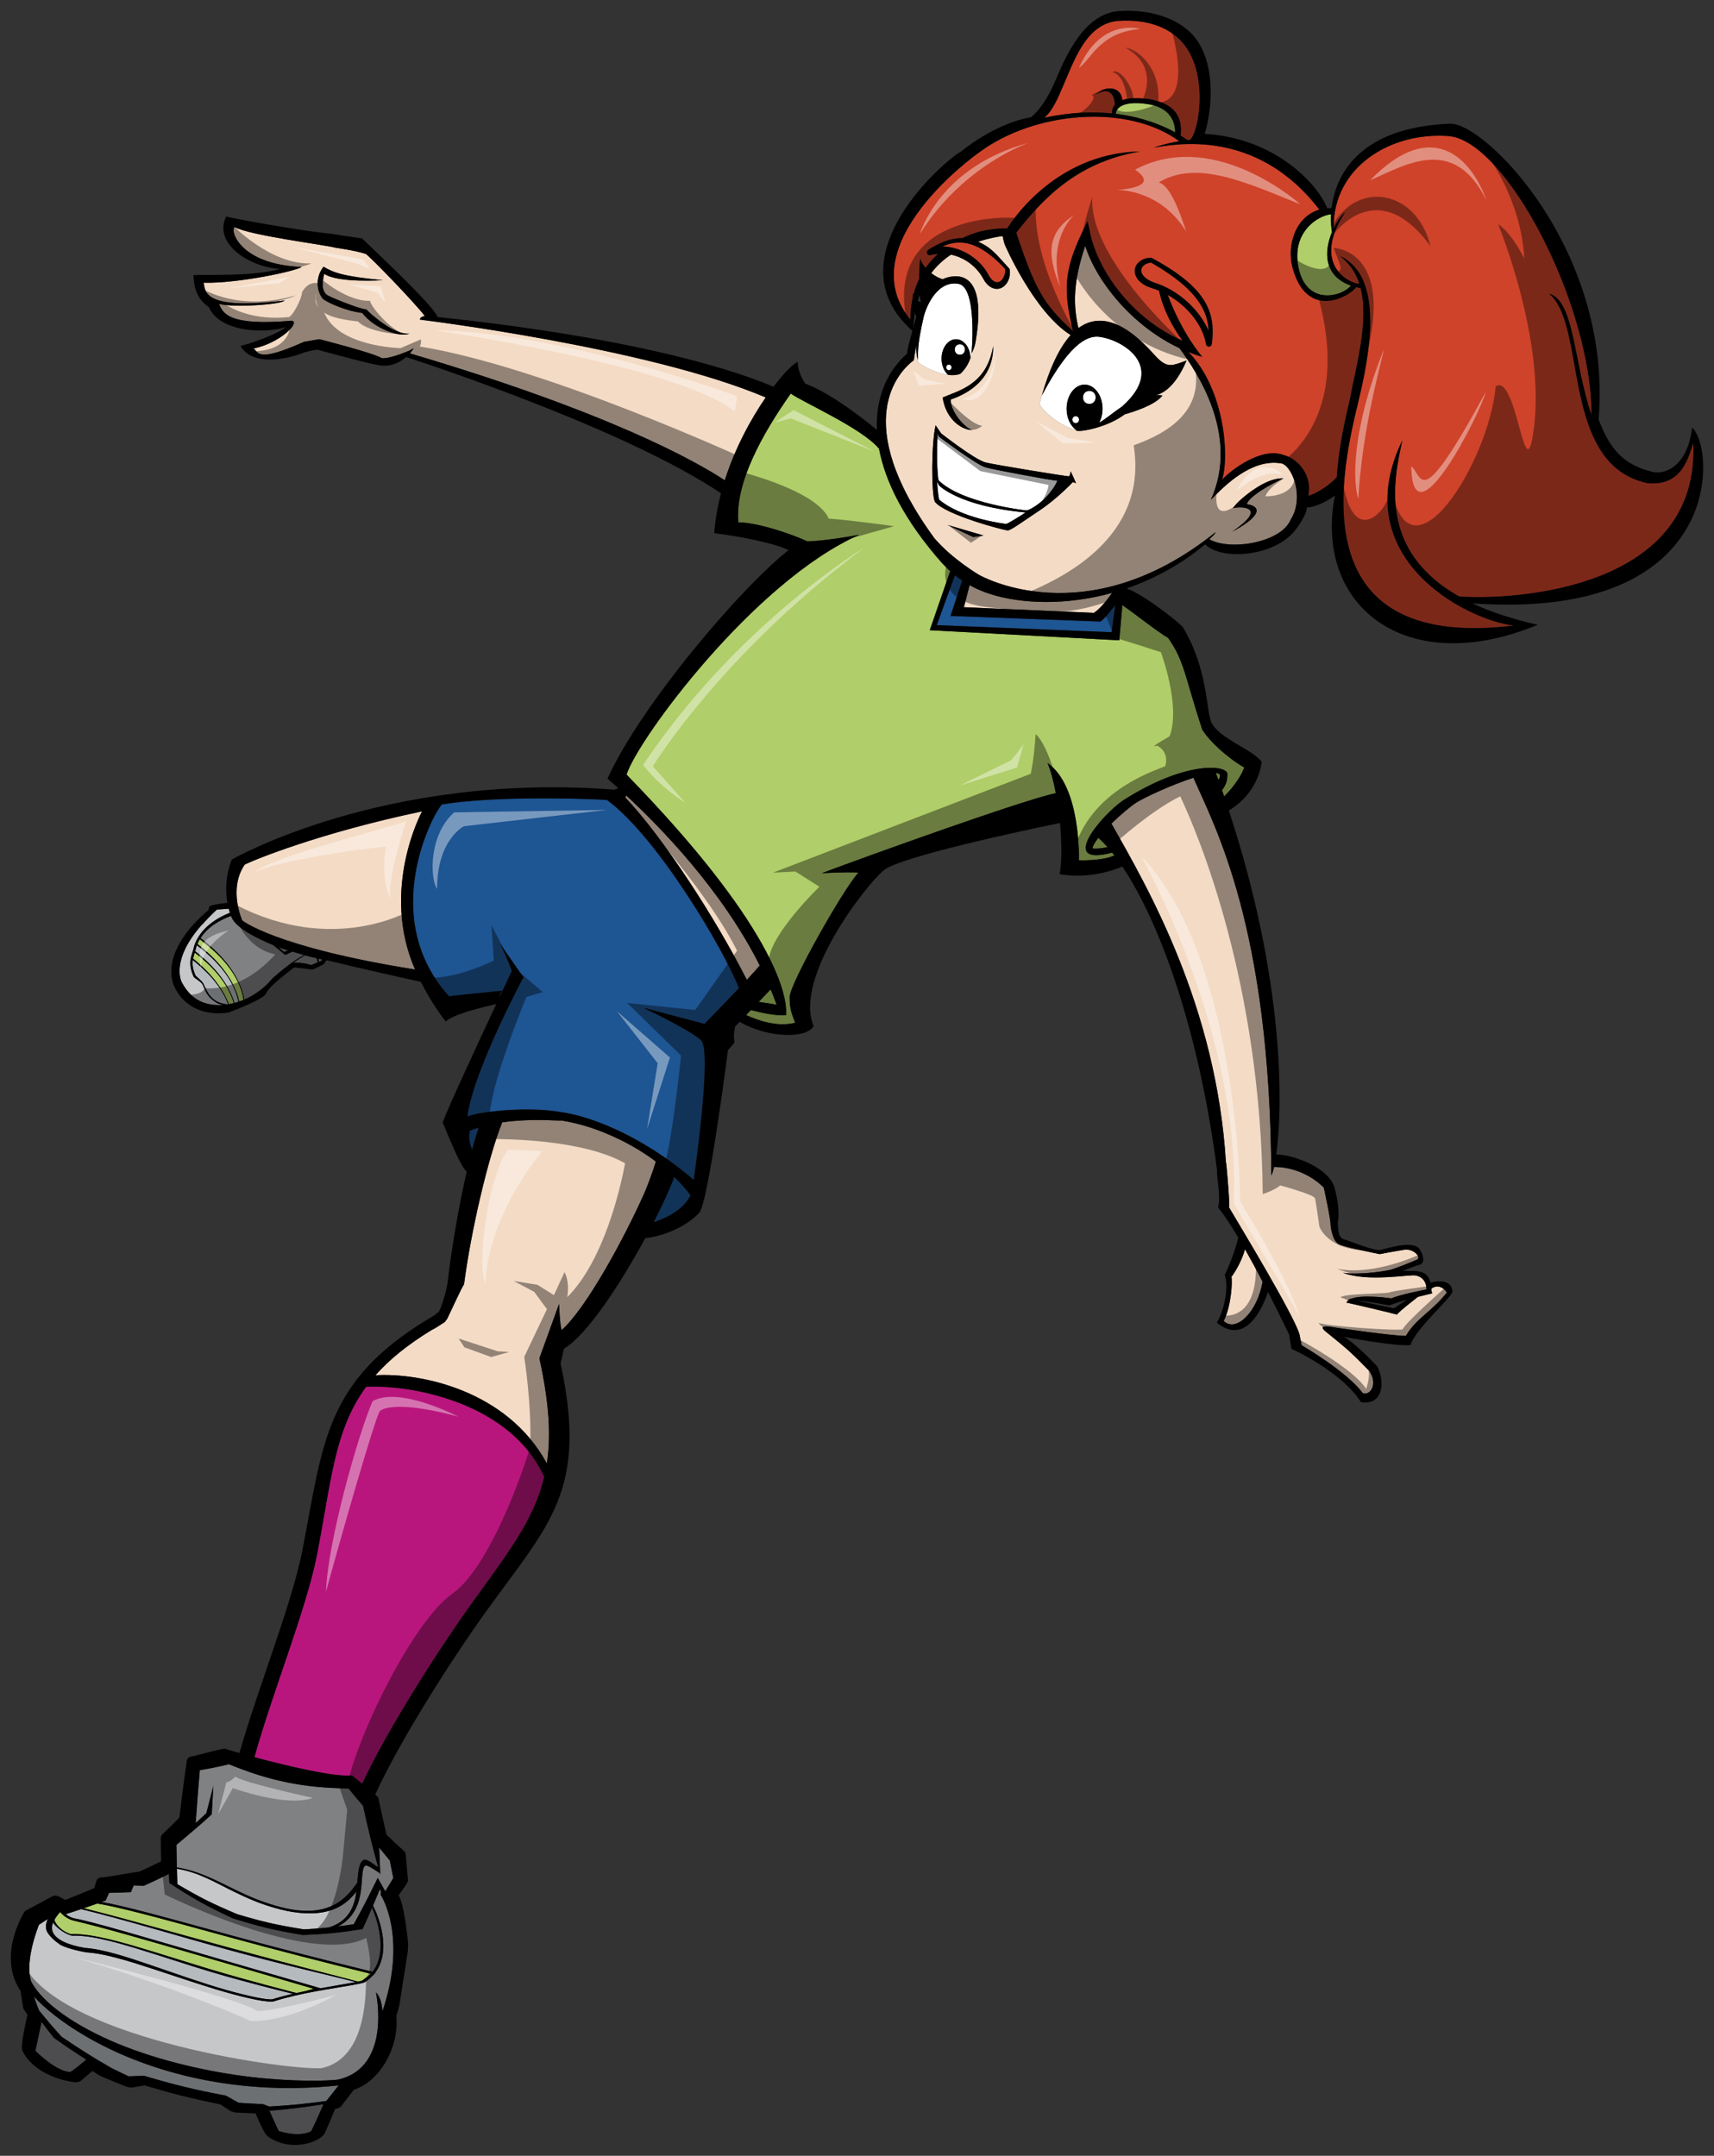
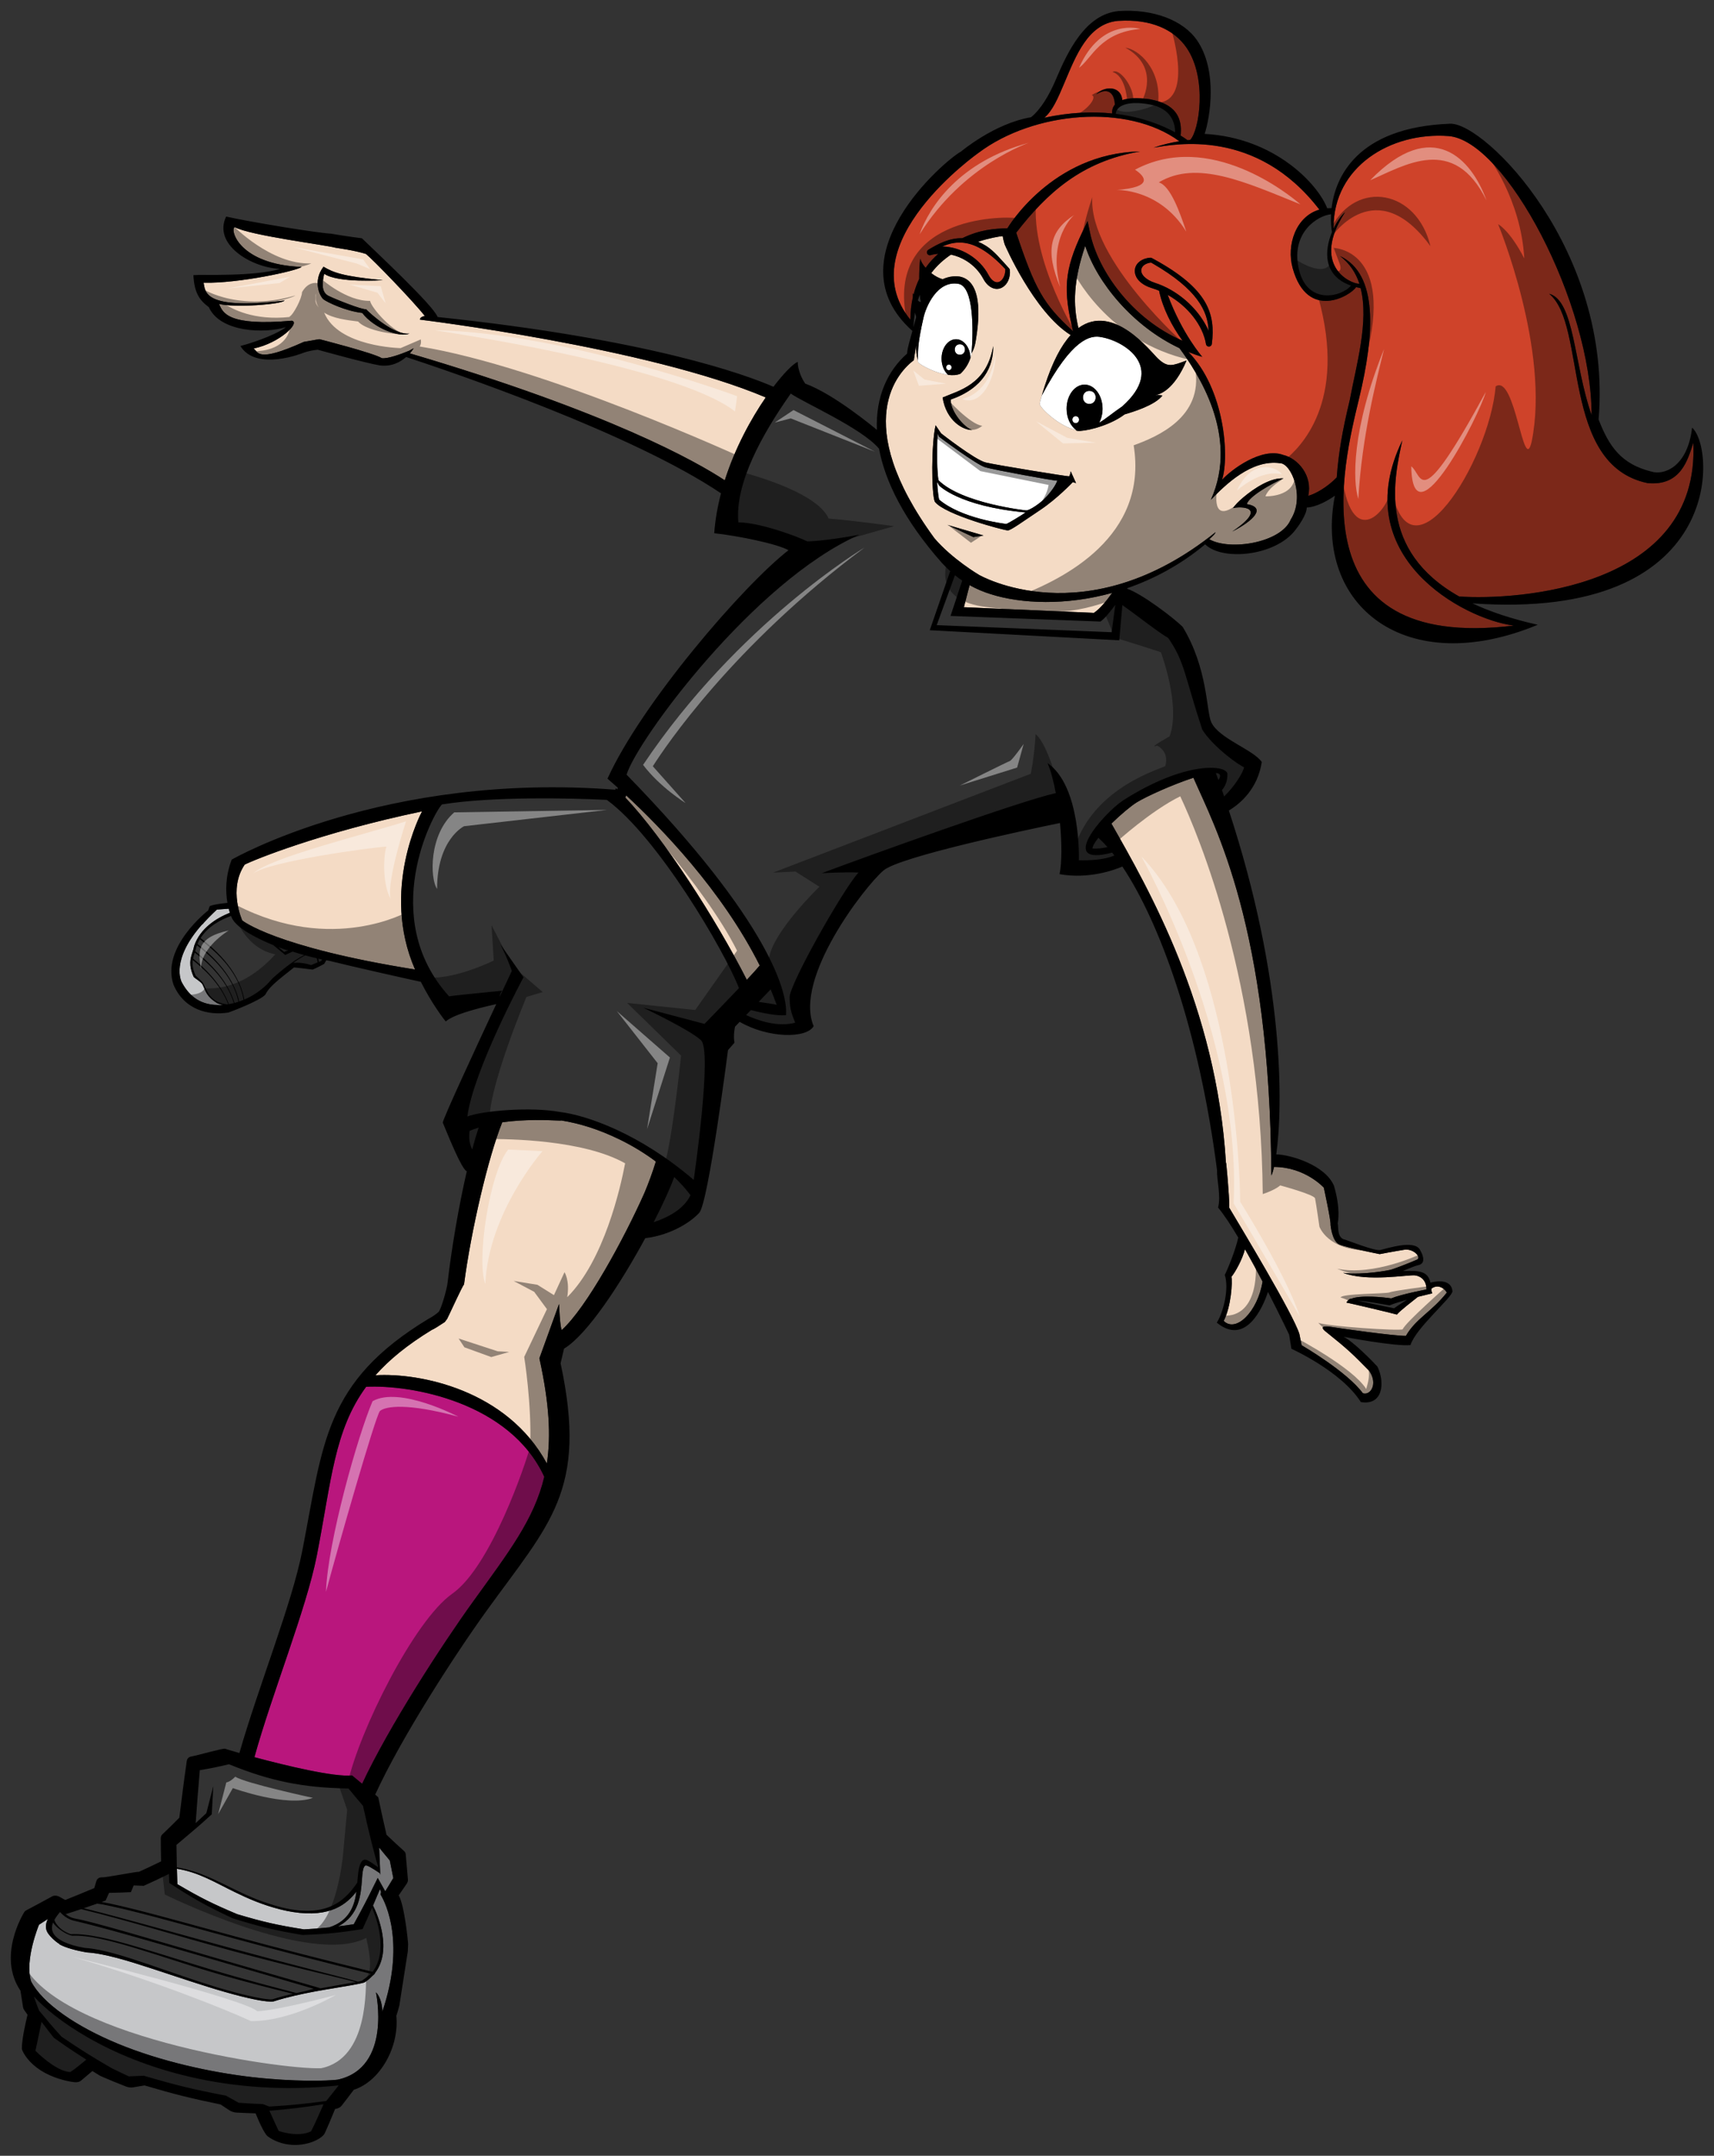
<svg xmlns="http://www.w3.org/2000/svg" version="1.1" id="Layer_2" x="0px" y="0px" width="159px" height="200px" viewBox="0 0 159 200" style="enable-background:new 0 0 159 200;" xml:space="preserve">
  <rect x="0" y="0" width="159" height="200" fill="#333333" stroke="none" />
-   <path id="color8" style="fill:#B5BABE;" d="M31.414,193.471c-0.453,0.585-0.682,0.876-1.147,1.448  c-2.105,0.281-3.164,0.386-5.285,0.517c-0.24-0.089-0.361-0.137-0.6-0.229c-0.898-0.035-1.348-0.061-2.244-0.123  c-0.473-0.261-0.705-0.389-1.169-0.655c-3.089-0.597-4.619-0.968-7.627-1.852c-0.556,0.026-0.84,0.038-1.398,0.058  c-0.634-0.297-0.95-0.448-1.577-0.757c-1.911-1.107-2.844-1.692-4.66-2.925c-0.855-0.947-1.267-1.433-2.075-2.415  c0,0-0.236-0.55-0.485-1.315c0.938,1.033,2.596,2.426,5.018,3.812c2.422,1.385,5.617,2.76,9.538,3.662  C21.622,193.598,26.273,194.02,31.414,193.471z M21.384,180.947c-2.537-0.689-4.95-1.392-7.253-2.048  c-2.303-0.656-4.497-1.267-6.602-1.78c-0.558,0.189-0.834,0.275-1.397,0.453c-0.035-0.016-0.055-0.023-0.091-0.039  c0.09,0.073,0.18,0.15,0.281,0.211c0.203,0.123,0.423,0.208,0.644,0.247c0.727,0.128,2.37,0.561,4.651,1.212  c2.28,0.65,5.202,1.511,8.547,2.487c3.104,0.906,6.252,1.805,9.387,2.717c0.07,0.023,0.109,0.035,0.182,0.054  c1.082-0.19,2.079-0.36,2.848-0.498c0.157-0.028,0.288-0.051,0.426-0.076c-0.875-0.235-2.449-0.605-4.469-1.099  C26.519,182.294,24.055,181.672,21.384,180.947z M25.28,185.48c0.613-0.194,1.25-0.357,1.891-0.506  c-1.116-0.279-4.23-1.031-7.642-2.047c-2.154-0.642-4.615-1.476-6.899-2.169c-2.285-0.693-4.398-1.243-5.945-1.172  c-0.213-0.046-0.472-0.157-0.731-0.307c-0.213-0.123-0.755-0.48-1.035-0.915c-0.136,0.362-0.131,0.697,0.029,0.987  c0.333,0.604,1.313,1.091,2.922,1.365c1.634,0.105,3.799,0.805,6.115,1.597c2.316,0.792,4.788,1.674,6.921,2.282  C22.949,185.178,24.759,185.563,25.28,185.48z M18.861,91.253c0.377,0.762,0.681,1.751,2.212,1.927  c0.032-0.004,0.063-0.006,0.095-0.012c-0.729-1.938-2.329-3.339-3.283-4.097c-0.053,0.38-0.015,0.822,0.262,1.443  C18.273,90.651,18.736,91.002,18.861,91.253z M21.752,93.05c0.122-0.031,0.245-0.072,0.369-0.111  c-0.554-2.659-2.872-4.479-3.853-5.24c-0.014,0.037-0.033,0.068-0.046,0.106c-0.028,0.156-0.07,0.301-0.115,0.441  C19.06,89.002,21.037,90.693,21.752,93.05z" />
  <path id="color7" style="fill:#B9167D;" d="M50.49,137.009c-0.937,3.963-3.322,7.02-6.633,11.617  c-2.837,3.938-7.743,11.486-10.262,16.863c-0.314-0.258-0.628-0.515-0.938-0.775c-1.642,0.174-6.118-0.903-9.054-1.692  c1.611-5.842,4.823-13.775,5.787-18.697c1.353-6.912,1.598-11.605,4.575-15.665C38.109,128.451,47.288,130.064,50.49,137.009z" />
  <path id="color6" style="fill:#C6C7C9;" d="M16.452,174.804c-0.018-0.568-0.028-0.858-0.041-1.431  c2.058,0.335,3.5,1.257,5.433,2.195c1.154,0.561,2.5,1.162,4.217,1.591c0.381,0.096,0.737,0.166,1.082,0.221  c3.57,0.565,5.061-0.781,5.922-1.893c-0.167,1.276-0.638,2.719-2.532,3.326c-0.932,0.1-1.403,0.134-2.339,0.184  c-2.509-0.402-3.749-0.684-6.176-1.405C19.717,176.623,18.597,176.064,16.452,174.804z M31.357,178.721  c0.583-0.068,0.878-0.11,1.459-0.201c0.827-1.502,1.226-2.267,1.988-3.822c-0.001,0-0.001,0,0.003,0  c0.096-0.19,0.141-0.286,0.232-0.474c0.278,0.497,0.417,0.746,0.698,1.245c0.303-0.488,0.454-0.736,0.748-1.233  c-0.132-0.651-0.198-0.98-0.325-1.628c-0.399-0.477-0.596-0.716-0.986-1.196c0.037,1.007,0.058,1.516,0.099,2.525  c-0.02-0.065-0.03-0.094-0.05-0.16c-0.718-0.482-1.199-0.761-1.32-0.709c-0.239,0.102-0.287,0.698-0.333,1.334  C33.478,175.697,33.345,177.705,31.357,178.721z M35.468,186.63c2.116-6.233,0.383-9.979-0.158-10.855c0,0,0.01-0.124,0.038-0.252  c-0.039-0.097-0.073-0.198-0.101-0.27c-0.257,0.617-0.387,0.923-0.646,1.533c0.458,0.891,1.801,4.14,0.188,6.255  c-0.007,0.02-0.011,0.028-0.019,0.049c-0.021,0.046-0.13,0.141-0.257,0.25c-0.205,0.215-0.436,0.413-0.722,0.586  c-0.302,0.085-0.684,0.159-1.159,0.246c-1.765,0.322-4.734,0.701-7.251,1.506c-0.615,0.102-2.289-0.239-4.546-0.885  c-2.003-0.572-4.417-1.398-6.704-2.148c-2.288-0.748-4.453-1.415-6.067-1.511c-1-0.165-2.002-0.439-2.557-0.757  c0.007-0.009,0.005-0.011,0.013-0.022c-0.414-0.235-0.967-0.794-1.128-1.096c-0.204-0.382-0.165-0.79,0.05-1.227  c-0.328,0.213-0.498,0.32-0.824,0.532c0,0-1.357,3.26-0.736,5.254c1.066,2.052,4.177,4.185,8.067,5.792  c3.89,1.607,8.537,2.645,12.433,3.092c3.896,0.447,7.025,0.355,7.951,0.236c5.071-1.116,3.541-8.098,3.541-8.098  S35.43,185.299,35.468,186.63z M20.167,93.239c0.007,0.001,0.013,0.006,0.02,0.007c0.184,0.023,0.356,0.021,0.529-0.017  c-0.142-0.015-0.271-0.041-0.369-0.08l-0.205-0.083c-1.035-0.652-1.05-1.117-1.355-1.734c-0.118-0.236-0.693-0.557-0.817-0.699  c-0.5-1.114-0.305-1.712-0.116-2.292c0.062-0.191,0.121-0.372,0.161-0.588c0.558-1.633,2.034-2.56,3.312-3.074  c-0.038-0.116-0.075-0.241-0.11-0.375c-0.578,0.042-1.019,0.078-1.095,0.08c-0.357,0.325-1.275,1.237-1.345,1.402  c0.006-0.023,0.009-0.047,0.015-0.07c-2.999,3.338-1.972,5.33-1.937,5.398C17.423,92.19,18.367,93.21,20.167,93.239z" />
-   <path id="color5" style="fill:#1E5593;" d="M103.462,56.114l-0.339,2.539l-16.229-0.656l1.693-4.634  c0.224,0.181,0.449,0.348,0.675,0.5l-1.085,3.28l13.909,0.52C102.457,57.406,102.945,56.804,103.462,56.114z M43.803,106.648  c0.197-0.735,0.398-1.42,0.602-2.034c-0.284,0.089-0.564,0.184-0.834,0.296C43.484,105.424,43.51,106.049,43.803,106.648z   M62.545,109.197c-0.362,1.006-1.041,2.502-1.907,4.191c1.213-0.396,2.756-1.146,3.417-2.495  C64.055,110.894,63.576,110.185,62.545,109.197z M68.552,91.674c-1.346-3.461-7.527-14.001-12.258-17.464  C53.098,74.045,45.682,73.871,41,74.632c-0.824,0.811-5.968,10.473,0.659,17.804c0.363-0.067,2.388-0.268,4.929-0.522  c-0.138,0.154-0.215,0.355-0.232,0.563c0.659-1.409,1.111-2.37,1.124-2.396c-0.486-1.397-1.082-2.501-1.082-2.501l2.163,3.089  c0,0-4.657,8.656-5.204,12.912c1.461-0.538,5.865-0.912,8.563-0.421c2.578,0.313,7.48,2.052,12.434,6.305  c0,0,1.75-11.965,0.678-12.957c-1.072-0.992-5.352-3.013-5.352-3.013l5.676,1.497C65.354,94.992,67.08,93.226,68.552,91.674z" />
-   <path id="color4" style="fill:#808183;" d="M34.568,182.936c-2.242-0.55-4.446-1.102-6.606-1.657  c-2.16-0.556-4.275-1.114-6.337-1.677c-3.087-0.842-5.692-1.565-7.753-2.106c-2.062-0.541-3.581-0.897-4.448-1.038  c0.149-0.055,0.223-0.082,0.377-0.136c0.128-0.282,0.189-0.429,0.316-0.712c0.811-0.014,1.216-0.026,2.026-0.066  c0.104-0.246,0.153-0.373,0.261-0.623c0.371,0.017,0.557,0.023,0.928,0.036c0.95-0.427,1.417-0.647,2.342-1.105  c0.011,0.334,0.019,0.506,0.031,0.84c2.252,1.477,3.43,2.127,5.875,3.276c2.543,0.793,3.85,1.104,6.495,1.553  c2.229-0.094,3.345-0.199,5.56-0.549c0.357-0.786,0.533-1.176,0.875-1.975C34.979,178.044,36.007,181.037,34.568,182.936z   M3.855,187.577c-0.233,1.075-0.345,1.612-0.569,2.688c0,0,1.911,1.941,3.241,1.967c0.369-0.234,1.109-0.836,1.482-1.149  c-1.224-0.781-1.826-1.187-3.012-2.024C4.534,188.472,4.302,188.173,3.855,187.577z M21.961,175.387  c1.148,0.555,2.481,1.143,4.175,1.568c4.5,1.129,6.084-0.981,7.01-2.293c0.005-0.093,0.012-0.185,0.02-0.272  c0.064-0.787,0.174-1.673,0.568-1.836c0.288-0.119,0.71,0.248,1.352,0.692c-0.267-0.977-0.405-1.471-0.647-2.438  c-0.324-1.294-0.466-1.964-0.76-3.271c-0.547-0.637-0.815-0.958-1.346-1.609c-2.286-0.04-3.994-0.221-5.668-0.56  c-1.674-0.339-3.319-0.836-5.426-1.689c-1.076,0.254-1.616,0.368-2.701,0.548c-0.168,1.971-0.246,2.951-0.383,4.912  c0.397-0.364,0.595-0.552,0.989-0.923c0.261-1.006,0.393-1.508,0.649-2.518c-0.062,1.052-0.091,1.578-0.147,2.624  c-0.997,0.913-1.514,1.355-2.55,2.226c-0.292,0.244-0.434,0.368-0.726,0.612c0.014,0.835,0.018,1.253,0.039,2.086  C18.505,173.592,20.009,174.443,21.961,175.387z M24.979,195.79c0.344,0.763,0.511,1.146,0.872,1.909c0,0,1.773,0.637,3.008,0.035  c0.344-0.662,0.971-2.088,1.153-2.516c-1.977,0.308-2.976,0.428-4.973,0.604C25.013,195.808,25.003,195.803,24.979,195.79z   M22.663,92.736c0.71-0.304,1.418-0.753,2.078-1.382c0.072-0.078,0.565-0.603,0.571-0.613c0,0.001,1.695-1.553,2.909-2.132  c-0.378-0.105-0.74-0.214-1.085-0.326l-0.676,0.315l-1.111-0.914c-1.441-0.587-3.419-1.567-3.846-2.535  c-0.024-0.054-0.048-0.112-0.072-0.173c-1.014,0.369-2.152,0.994-2.826,2.056c0.009,0.008,0.017,0.013,0.028,0.021  C19.537,87.759,22.134,89.806,22.663,92.736z M26.361,88.32l0.373-0.171c-0.03-0.01-0.061-0.021-0.091-0.031  c0.002,0.014,0,0.028,0.002,0.042c-0.191-0.06-0.473-0.157-0.808-0.284L26.361,88.32z M28.858,89.535l0.61-0.249l-0.083-0.381  c-0.37-0.085-0.729-0.176-1.075-0.271c-0.372,0.192-0.746,0.428-1.107,0.697C28.072,89.248,28.858,89.535,28.858,89.535z   M29.803,89.149l0.075-0.137c-0.116-0.024-0.232-0.048-0.346-0.073l0.048,0.3L29.803,89.149z" />
  <path id="color3" style="fill:#F4DBC5;" d="M115.489,115.887c0.557,0.98,1.115,2.018,1.633,3.009  c-0.452,2.801-2.47,4.781-3.605,3.651c0.695-1.332,0.825-3.652,0.717-4.09C114.591,118.027,115.268,116.808,115.489,115.887z   M58.087,73.792l-0.078,0.202c3.532,3.706,8.413,11.274,11.269,16.91c0.547-0.585,0.992-1.074,1.199-1.331  C66.977,82.589,61.255,76.729,58.087,73.792z M52.056,103.949c-0.036,0.01-0.061,0.017-0.061,0.017  c-1.238-0.056-3.316-0.141-5.404,0.154c-1.306,3.239-2.9,10.075-3.547,15.045c-0.163,0.148-1.362,2.805-1.567,3.196  c-0.074,0.098-0.148,0.194-0.219,0.292c-0.532,0.354-1.037,0.673-1.196,0.725c-2.277,1.39-3.959,2.768-5.233,4.211  c4.127-0.244,12.213,1.364,15.899,8.187c0.395-2.581,0.216-5.601-0.667-9.645l-0.025-0.115l1.824-5.04c0,0,0.082,2.14,0.25,2.417  c2.288-2.049,5.788-8.483,7.678-12.738c0.383-0.912,0.74-1.878,1.052-2.895c-0.908-0.678-2.016-1.389-3.355-2.042  C55.542,104.769,53.745,104.218,52.056,103.949z M91.902,55.124c-0.655-0.205-1.309-0.474-1.957-0.837l-0.529,2.047l12.06,0.525  c0.567-0.375,1.188-1.14,1.694-1.853C98.877,56.194,94.745,56.025,91.902,55.124z M39.155,75.274  c-9.498,1.988-15.716,4.552-16.456,4.941c-1.555,2.29-0.226,5.179-0.226,5.179s2.985,2.47,16.03,4.552  C35.267,82.544,39.1,75.353,39.155,75.274z M132.79,119.55c-0.035,0.224,0.077,0.44,0.077,0.44s-0.589,0.134-1.336,0.324  c-0.508,0.411-1.665,1.288-1.947,1.642c-0.487-0.142-4.62-1.115-4.672-1.106c-0.025-0.055,0.276-0.364,0.343-0.354  c0.02,0,0.048,0.002,0.078,0.003c0.854-0.374,2.999-0.152,3.722-0.042c0.983-0.401,3.268-0.827,3.268-0.827  c0.011-0.788-0.458-1.218-1.044-1.308c-0.585-0.089-4.441,0.63-6.691-0.239c1.886,0.248,4.325-0.259,4.325-0.259  c0.284-0.049,1.867-0.668,2.498-0.949c0.485-0.156-0.172-0.994-1.056-0.944c-1.039,0.163-2.369,0.42-2.369,0.42  s-3.041-0.602-3.734-0.892c-0.693-0.289-0.826-1.825-0.826-1.825c0.055-0.359-0.623-3.449-0.623-3.449s-1.72-1.915-4.618-1.924  c-0.086,0.384-0.174,0.653-0.252,0.8c-0.1-23.063-5.262-32.396-7.227-36.906c-1.916,0.622-4.387,1.739-5.272,2.29  c-0.512,0.319-1.472,1.119-2.335,1.962c3.398,5.969,9.747,16.976,10.625,31.487l0.02,0.01c0,0,0.3,2.909,0.286,4.143  c1.134,1.919,5.919,9.832,6.506,11.714c0.208,1.043,0.208,1.043,0.208,1.043s4.177,2.418,5.677,4.449  c0.7,0.244,1.426-0.857,0.594-2.069c-1.559-1.585-1.914-1.945-3.965-3.591c-0.481-0.355-0.548-0.635,0.353-0.498  c0.901,0.138,5.906,0.854,7.014,0.84c0.923-1.608,2.367-2.212,3.795-4.016C133.999,119.52,133.384,119.1,132.79,119.55z   M38.964,29.656c0,0,21.114,2.567,32.07,7.218c-1.358,1.972-2.84,4.67-3.799,7.688c-2.647-1.745-10.699-6.307-29.216-11.778  c0.236-0.268,0.358-0.479,0.358-0.479s0,0-0.417,0.232c-0.791,0.329-1.988,0.762-2.538,0.695c-0.74-0.477-5.789-1.762-5.789-1.762  s-0.348,0.048-1.45,0.248c-4.48,2.029-4.215,0.877-4.661,0.616c2.434-0.501,4.365-2.416,3.546-2.581  c-5.93,0.526-6.4-0.729-6.748-1.557c1.469,0.372,5.832,0.042,6.081-0.315c-7.703,0.94-7.33-0.907-7.517-1.65  c3.266,0.076,8.703-1.115,9.096-1.466c-5.762-0.226-6.662-3.413-6.219-3.694c1.482,0.786,8.372,1.639,9.393,1.918  c0,0,1.8,0.246,2.796,0.573c0.593,0.467,4.379,4.369,5.458,5.753C38.9,29.413,38.964,29.656,38.964,29.656z M37.992,30.945  c-1.39,0.191-3.622-1.819-4.033-2.255c-0.381,0.056-2.792-0.907-3.467-1.234c-0.674-0.327-0.624-1.132-0.42-2.06  c1.252,0.887,5.445,0.6,5.445,0.6c-3.789-0.359-4.614-0.73-5.506-1.251c-1.046,1.354-0.323,2.793,0.013,3.04  c0.336,0.247,2.004,1.069,3.577,1.247C34.721,30.495,37.108,31.339,37.992,30.945z M90.82,53.334c0,0-2.472-1.447-4.139-3.399  c-7.901-10.82-3.29-15.487-1.907-16.52c0-0.018,0.085-0.612,0.213-1.378c-0.004,0.525,0.042,0.973,0.135,1.279  c0.013,0.128,0.032,0.236,0.059,0.319c0.235,0.235,1.583,0.99,2.775,1.142c0.419,0.053,0.818,0.034,1.143-0.11  c0.402-0.388,0.709-0.825,0.925-1.459c0.051-0.149,0.096-0.312,0.137-0.484c0.028-0.051,0.07-0.147,0.112-0.237  c0.159-0.344,0.217-0.72,0.271-1.058c1.102-6.917-2.324-5.884-3.089-5.528c-0.326-0.071-0.713-0.283-1.07-0.563  c0.531-0.713,1.167-1.267,1.831-1.716c0.502,0.107,0.997,0.303,1.456,0.594c0.657,0.417,1.191,0.987,1.544,1.649  c0.453,0.85,1.192,1.147,1.788,0.785c0.473-0.287,0.738-0.911,0.676-1.589c-0.005-0.059-0.03-0.115-0.069-0.159  c-0.769-0.846-1.418-1.632-2.121-2.078c-0.258-0.164-0.509-0.294-0.755-0.398c0.999-0.33,1.856-0.477,2.279-0.524  c0.07,0.432,0.191,0.784,0.191,0.784s2.694,6.266,6.119,8.4c-0.857,0.941-1.683,2.456-2.415,4.747  c-0.06,0.187-0.119,0.382-0.179,0.579c-0.028,0.104-0.063,0.197-0.092,0.303c0.008-0.018,0.018-0.039,0.027-0.059  c-0.126,0.369-0.212,0.692-0.205,0.847c0.018,0.343,1.836,2.094,3.357,2.38c0.002,0.002,0.004,0.004,0.007,0.006  c-0.009,0.001-0.016,0.003-0.025,0.004c-0.001,0.003,0.005,0.004,0.006,0.008c0.007,0.037,0.06,0.06,0.149,0.072  c0.274,0.036,0.902-0.049,1.644-0.256c0.883-0.247,1.927-0.667,2.731-1.273c0.787-0.233,2.809-0.842,3.506-1.749  c-0.278-0.053-0.54-0.044-0.677-0.034c0.371-0.049,1.736-0.42,2.912-3.213c-1.311,0.471-1.709,0.696-2.638-0.166  c-0.674-0.627-4.151-5.232-7.391-2.843c-0.52-2.202-0.466-4.398,0.629-7.634c1.097,3.427,4.442,7.477,8.742,9.496  c1.637,2.228,5.603,8.093,2.915,14.068c1.351-1.405,3.762-3.761,6.401-3.398c1.078,0.001,2.341,3.14,1.009,5.227  c-0.88,2.154-5.635,2.929-7.553,1.833c0.552-0.522,0.491-0.485,0.583-0.662C100.697,59.065,90.82,53.334,90.82,53.334z   M114.304,49.319c1.912-0.979,3.239-2.225,1.358-2.55c0.178-0.703,2.256-1.885,3.405-2.387c-1.142-0.076-2.617,0.817-3.776,1.802  c-0.386,0.33-0.712,0.658-0.914,0.959C114.992,46.963,117.798,46.946,114.304,49.319z M87.442,36.881  c0.342,2.194,1.948,3.041,2.726,3.008c-0.684-0.209-1.996-1.685-1.977-2.819c3.059-1.069,3.978-3.092,3.937-4.966  C91.536,35.72,88.88,36.245,87.442,36.881z M93.491,49.209c0.295-0.01,1.373-0.809,2.981-1.879c1.608-1.069,3.049-2.604,3.049-2.604  l0.299,0.097l-0.497-1.103c0,0-0.015,0.241-0.139,0.475c-0.131,0.02-6.749-1.046-7.744-1.286c-0.994-0.241-4.137-2.702-4.137-2.702  l-0.51-0.752c-0.404,1.671-0.396,6.354-0.075,7.091C87.646,47.761,93.196,49.219,93.491,49.209z M90.291,49.828l0.948-0.146  l-3.354-0.985L90.291,49.828z" />
-   <path id="color2" style="fill:#B0CE69;" d="M20.096,181.887c2.977,0.869,6.005,1.737,9.012,2.623  c-0.217,0.061-0.479,0.134-0.728,0.204c-0.294,0.059-0.587,0.123-0.886,0.188c-0.762-0.207-4.059-1.033-7.899-2.176  c-2.173-0.648-4.67-1.463-6.989-2.142c-2.319-0.678-4.468-1.214-6.03-1.144c-0.106-0.022-0.324-0.107-0.592-0.262  c-0.437-0.251-0.826-0.689-0.94-1.051c0.122-0.232,0.299-0.477,0.529-0.739c0.164,0.183,0.382,0.382,0.654,0.543  c0.245,0.146,0.51,0.244,0.766,0.29c0.024,0.004,1.358,0.316,3.643,0.947C12.92,179.801,16.153,180.734,20.096,181.887z   M21.564,179.801c-3.539-0.965-6.395-1.757-8.52-2.301s-3.515-0.837-4.036-0.893c-0.492,0.174-0.742,0.26-1.236,0.429  c2.066,0.517,4.245,1.109,6.527,1.739c2.282,0.629,4.668,1.296,7.145,1.969c2.797,0.76,5.337,1.429,7.382,1.957  c2.044,0.528,3.59,0.923,4.373,1.145c0.146-0.028,0.259-0.055,0.369-0.082c0.308-0.219,0.651-0.479,0.809-0.611  c0.006-0.011,0.017-0.025,0.024-0.034c-2.224-0.548-4.41-1.098-6.552-1.65C25.708,180.916,23.61,180.359,21.564,179.801z   M21.228,93.162c0.154-0.027,0.308-0.059,0.464-0.098c-0.681-2.311-2.651-3.928-3.625-4.686c-0.002,0.01-0.006,0.021-0.009,0.03  c-0.056,0.173-0.109,0.344-0.146,0.525C18.85,89.694,20.469,91.164,21.228,93.162z M22.188,92.918  c0.136-0.046,0.271-0.1,0.407-0.156c-0.473-2.933-3.136-4.899-4.042-5.608c-0.007-0.005-0.012-0.008-0.018-0.013  c-0.081,0.138-0.152,0.284-0.215,0.436C19.28,88.332,21.588,90.231,22.188,92.918z M70.38,92.951  c0.827,0.115,1.624,0.236,1.671,0.284c-0.173-0.486-0.363-0.968-0.562-1.447L70.38,92.951z M123.561,21.54  c-0.056-0.333-0.122-0.925-0.085-1.661c-1.168,0.108-3.708,1.612-3.016,4.96c0.729,3.541,4.007,2.712,4.864,1.661  C122.722,25.58,122.845,23.258,123.561,21.54z M106.672,9.693c-2.118-0.388-3.135,0.143-3.161,0.869  c2.502,0.307,4.352,1.086,5.499,1.715C109.024,11.458,108.668,10.062,106.672,9.693z M101.342,78.714  c0.409,0.049,0.914-0.018,1.398-0.124c-0.287-0.326-0.57-0.614-0.849-0.865C101.576,78.127,101.366,78.478,101.342,78.714z   M112.788,71.714c0.081,0.22,0.159,0.439,0.237,0.657C113.317,71.93,113.186,71.737,112.788,71.714z M111.524,67.683  c-1.651-5.041-1.636-6.316-3.154-8.492c-1.012-0.592-3.064-2.228-4.253-3.055l-0.288,3.268l-17.577-0.938l1.895-5.479  c-0.258-0.233-0.515-0.486-0.77-0.763c-3.5-3.965-5.261-7.548-5.832-10.596c-1.562-1.897-7.1-4.327-8.188-5.116  c-2.627,3.728-5.197,8.31-4.862,11.951c1.919,0,5.385,1.262,6.396,1.765c0,0,1.599-0.014,4.832-0.619  c-9.802,4.332-20.628,19.066-21.598,22.257c13.439,13.803,14.988,20.406,14.786,22.32c-0.87,0.072-2.232-0.213-3.256-0.477  l-0.441,0.463c1.18,0.542,2.97,1.134,4.553,0.711c-0.258-0.706-0.515-1.155-0.515-2.375c0-1.219,4.972-10.02,6.388-11.56  c-1.352-0.064-3.411,0.064-3.411,0.064c4.163-1.564,18.505-6.737,21.716-7.431c-0.207-1.101-0.469-2.089-0.772-2.793  c3.144,2.176,2.909,9.022,2.909,9.022s2.064,0.097,3.296-0.443c-0.07-0.091-0.14-0.181-0.209-0.268  c-5.207,1.383-0.783-3.646,1.013-4.84c5.817-3.712,9.633-3.294,9.68-2.459c0.018,0.674-0.215,1.16-0.505,1.504  c0.068,0.195,0.135,0.389,0.201,0.582c0.946-0.896,1.791-2.241,1.85-2.714C114.95,71.022,112.514,69.276,111.524,67.683z" />
  <path id="color1" style="fill:#CF432A;" d="M93.258,24.962c0.016,0.547-0.213,0.956-0.46,1.125  c-0.355,0.245-0.782,0.019-1.094-0.573c-0.827-1.572-2.575-2.624-4.291-2.646c1.159-0.508,2.32-0.546,3.695,0.274  C91.785,23.546,92.508,24.159,93.258,24.962z M112.115,30.691c-0.069-1.835-1.052-3.846-5.136-6.216l-0.2-0.114  c-0.47,0.052-0.817,0.282-0.896,0.598c-0.116,0.469,0.394,1.007,1.268,1.286c0.508,0.163,1.015,0.39,1.504,0.675  C110.221,27.827,111.467,29.212,112.115,30.691z M103.173,10.528c-0.019-0.171-0.017-0.505,0.243-0.81  c-0.004-0.822-0.455-1.757-1.727-0.963c0.656-0.742,2.287-0.888,2.422,0.531c0.52-0.175,1.316-0.246,2.542-0.08  c1.144,0.226,3.16,0.748,2.867,3.368c0.284,0.176,0.501,0.326,0.644,0.432c0.08-0.008,0.163-0.019,0.242-0.025  c0.836-0.828,1.614-5.677-0.32-8.531c-1.177-1.734-3.348-2.698-6.31-2.517c-0.028,0.003-0.066,0.006-0.095,0.006  c-2.775,0.275-3.892,3.278-4.948,5.769c-0.607,1.443-1.098,2.573-1.854,3.217C99.28,10.405,101.386,10.343,103.173,10.528z   M135.362,55.34c5.351,0.369,22.368-0.739,21.717-14.263c-0.499,1.558-1.149,4.04-4.241,3.744  c-8.131-1.699-5.576-14.674-9.131-17.568c2.363,0.626,2.274,6.512,3.939,11.26c-0.003-10.388-7.996-25.492-13.27-25.888  c-5.375-0.402-10.679,2.857-10.665,8.474c0.002,0.034-0.003,0.073-0.003,0.109c0.329-0.687,0.737-1.244,1.065-1.518  c-3.189,4.912,0.445,6.64,1.335,6.642c-0.329-1.008-0.896-1.894-1.807-2.582c3.57,1.671,3.216,7.247,1.767,13.256  c-1.445,6.012-5.934,23.504,14.368,21.034c-4.64-0.57-15.567-6.429-10.346-17.189C129.323,44.386,127.758,51.053,135.362,55.34z   M126.217,26.734c-0.146-0.028-0.289-0.06-0.423-0.094c-0.489,0.79-4.507,3.19-5.88-1.76c-0.597-2.151,0.304-4.804,2.479-5.429  c-5.848-7.625-13.473-6.053-15.374-5.752c0.822-0.277,1.617-0.469,2.383-0.592c-4.814-3.544-13.503-2.768-18.607,1.059  c-0.003,0.001-12.062,8.469-6.346,15.493c0.007-0.76,0.093-1.451,0.233-2.082c-0.002-0.125-0.003-0.248,0.004-0.373  c0.019,0.034,0.042,0.076,0.063,0.113c0.136-0.523,0.311-1.003,0.521-1.443c-0.001-0.647,0.027-1.323,0.095-1.878  c0.079,0.288,0.264,0.583,0.501,0.854c0.349-0.5,0.748-0.927,1.172-1.303c-0.238,0.021-0.475,0.059-0.704,0.125  c-0.078,0.022-0.159,0.009-0.223-0.032c-0.044-0.028-0.081-0.069-0.104-0.12c-0.056-0.125-0.01-0.272,0.107-0.343  c0.937-0.572,1.974-1.104,3.151-1.077c1.643-0.793,2.94-0.886,4.188-0.922c0,0,4.112-6.971,12.307-7.123  c-5.424,0.92-8.654,3.874-11.489,7.536c1.743,5.212,2.499,6.613,5.273,9.141c-0.917-3.764-0.854-5.628,0.872-9.232l0.477-0.992  l0.218,1.059c0.736,3.577,3.928,8.042,8.585,10.044c-0.999-1.366-1.85-3.052-2.173-4.64c-0.202-0.083-0.404-0.156-0.607-0.217  c-0.258-0.078-0.493-0.174-0.697-0.287c-0.832-0.458-1.024-1.099-0.927-1.547c0.121-0.557,0.673-0.955,1.406-1.012  c0.052-0.004,0.104,0.007,0.151,0.032l0.272,0.148c4.901,2.697,5.66,4.996,5.295,7.83c-0.017,0.135-0.131,0.236-0.267,0.238  c-0.049,0.001-0.096-0.012-0.137-0.034c-0.072-0.04-0.124-0.11-0.138-0.195c-0.28-1.726-1.67-3.511-3.55-4.567  c1.363,3.666,3.209,5.748,3.209,5.748c-0.437-0.124-0.861-0.277-1.283-0.445c3.329,3.411,3.823,9.65,3.114,11.851  c0.858-0.941,3.647-3.038,5.665-2.31c1.398,0.331,2.75,1.946,2.329,3.796c0.604-0.153,1.741-0.768,2.644-1.706  c0.18-2.341,0.505-4.235,1.208-7.17C125.81,33.9,127.012,29.816,126.217,26.734z" />
  <path id="fill" style="fill:#FFFFFF;" d="M98.07,44.591c0.003,0.071-0.249,0.752-1.298,1.808c-1.129,0.948-1.567,0.957-1.567,0.957  s-5.972-0.638-8.149-2.805c-0.209-1.328-0.099-3.898-0.08-4.33c0.036,0.102,0.142,0.3,0.142,0.3s3.474,2.612,4.304,2.841  C92.25,43.592,97.841,44.627,98.07,44.591z M87.104,45.027l-0.176-0.331c0,0,0.072,1.169,0.188,1.651  c2.064,1.756,5.959,2.229,6.224,2.26c0.164-0.025,1.387-0.786,1.805-1.064C88.912,46.965,87.104,45.027,87.104,45.027z   M89.041,32.913c0.631,0,0.631-0.976,0-0.976C88.41,31.937,88.41,32.913,89.041,32.913z M87.345,33.27  c0-0.993,0.601-1.798,1.341-1.798c0.725,0,1.314,0.773,1.339,1.737c0.051-0.149,0.096-0.312,0.137-0.484  c-0.02,0.037-0.033,0.051-0.03,0.017c0.169-2.092,0.204-6.158-1.216-6.408c-1.973-0.347-3.033,2.131-3.258,3.185  c-0.001,0.001,0,0.002,0,0.004c-0.494,2.182-0.494,2.807-0.509,3.714c0,0.012-0.001,0.021-0.001,0.034  c0,0.043-0.005,0.081-0.004,0.124c-0.008-0.023-0.014-0.053-0.021-0.078c0.013,0.128,0.032,0.236,0.059,0.319  c0.235,0.235,1.583,0.99,2.775,1.142C87.589,34.458,87.345,33.902,87.345,33.27z M88.023,34.344c0.336,0,0.336-0.518,0-0.518  C87.688,33.825,87.688,34.344,88.023,34.344z M102.191,31.284c0,0,0.001,0.001,0,0.001c-1.057-0.238-2.745,0.16-5.504,5.324  c-0.008,0.016-0.015,0.032-0.022,0.048c-0.126,0.369-0.212,0.692-0.205,0.847c0.018,0.343,1.836,2.094,3.357,2.38  c-0.52-0.378-0.873-1.115-0.873-1.964c0-1.234,0.746-2.235,1.667-2.235c0.92,0,1.666,1,1.666,2.235c0,0.485-0.116,0.933-0.312,1.298  c0.619-0.354,1.148-0.836,2.14-1.516C108.183,34.071,104.291,31.642,102.191,31.284z M99.788,38.611c-0.416,0-0.416,0.644,0,0.644  C100.205,39.255,100.205,38.611,99.788,38.611z M101.052,36.264c-0.784,0-0.784,1.212,0,1.212  C101.836,37.476,101.836,36.264,101.052,36.264z" />
  <path id="outline" d="M87.957,34.778c0.419,0.053,0.818,0.034,1.143-0.11c0.402-0.388,0.709-0.825,0.925-1.459  c-0.024-0.964-0.614-1.737-1.339-1.737c-0.741,0-1.341,0.805-1.341,1.798C87.345,33.902,87.589,34.458,87.957,34.778z   M89.041,31.937c0.631,0,0.631,0.976,0,0.976C88.41,32.913,88.41,31.937,89.041,31.937z M88.023,33.825c0.336,0,0.336,0.518,0,0.518  C87.688,34.344,87.688,33.825,88.023,33.825z M156.967,39.681c-0.424,3.69-2.652,4.429-3.773,4.07  c-2.785-0.691-3.923-2.304-4.901-4.841c1.319-15.685-10.56-27.571-13.781-27.432c-8.706,0.333-10.655,5.049-10.99,7.83  c-0.141,0-0.277,0.002-0.407,0.012c-0.827-2.182-4.8-6.535-11.365-6.898c0.491-1.497,1.235-5.82-0.692-8.661  c-1.29-1.898-4.116-2.954-7.304-2.734c-3.084,0.302-4.717,3.773-5.826,6.394c-0.581,1.378-1.379,2.734-2.286,3.457  c-3.413,0.575-6.497,3.186-6.497,3.186c-1.477,0.786-12.099,9.868-4.507,16.636c-0.213,0.829-0.443,1.469-0.496,2.112  c-1.757,1.535-2.929,3.961-2.797,7.07c-0.28-0.234-4-3.332-6.649-4.292c-0.741-1.109-0.693-2.023-0.693-2.023  c-0.415,0.181-1.264,1.014-2.254,2.315c-2.539-1.104-11.438-4.396-31.157-6.471c-0.364-1.042-5.596-5.922-7.021-7.305  c0,0-1.429-0.174-2.874-0.428c-1.227-0.059-7.286-1.043-9.718-1.584c-1.234,2.527,2.206,4.701,4.99,4.86  c-2.496,0.726-7.08,0.495-8.029,0.572c0.078,1.606,0.551,2.325,1.433,2.974c1.052,2.356,5.219,2.459,7.139,1.854  c-0.512,0.465-2.517,1.311-4.214,1.748c1.492,2.409,5.85,0.629,5.85,0.629s0.48-0.195,1.319-0.286c0,0,4.479,1.249,5.771,1.458  c1.105,0.135,1.917-0.321,2.438-0.781c4.445,1.46,20.92,7.07,29.207,12.646c-0.313,1.201-0.536,2.443-0.628,3.701  c2.253,0.249,5.886,0.995,6.888,1.578c-4.217,3.281-13.617,14.202-16.789,21.193c0.249,0.213,0.576,0.5,0.962,0.847l-0.064,0.152  c-0.037-0.035-0.076-0.073-0.112-0.106c-0.044,0.018-0.056,0.071-0.057,0.135c-21.44-1.681-35.59,6.483-35.59,6.483  c-0.588,1.547-0.583,2.955-0.395,4.014c-0.761,0.078-1.416,0.18-1.647,0.311l-0.143,0.396c0,0-4.402,3.393-3.211,6.889  c0.998,2.339,3.237,2.871,5.09,2.578c0.003,0.01,3.15-1.166,3.459-1.713c0.351-0.766,1.708-1.721,2.625-2.471  c0.071-0.006,1.729,0.199,1.729,0.199c0.371-0.142,1.076-0.531,1.076-0.531l0.193-0.334c0.114,0.022,0.228,0.045,0.344,0.066  c1.861,0.467,6.312,1.473,8.426,1.934c1.076,2.131,2.175,3.513,2.311,3.679c0.634-0.581,2.583-1.145,4.685-1.611  c-1.891,4.048-4.969,10.689-4.961,10.997c0.783,1.903,1.699,4.092,2.162,4.476c0.022,0.011,0.045,0.021,0.067,0.03  c-0.764,3.307-1.416,7.188-1.78,10.323c-0.085,0.735-0.634,2.555-0.841,2.735c-0.486,0.423-0.899,0.614-0.899,0.614  c-9.73,5.878-9.793,11.584-11.742,21.544c-0.961,4.906-4.022,12.464-5.834,18.76c-0.777-0.221-1.279-0.374-1.321-0.397  c-0.146-0.078-2.545,0.614-3.174,0.729c-0.208,0.038-0.356,0.199-0.387,0.417c-0.301,2.088-0.425,3.158-0.689,5.254  c-0.622,0.625-0.938,0.934-1.58,1.548c-0.092,0.088-0.142,0.215-0.141,0.357c0.004,0.856,0.009,1.292,0.027,2.143  c-0.808,0.398-1.216,0.592-2.039,0.965c-0.239-0.019-3.126,0.541-3.403,0.518c-0.271-0.021-0.491,0.11-0.558,0.339  c-0.077,0.261-0.117,0.395-0.196,0.658c-0.459,0.2-2.434,1.002-2.695,1.104c-0.198-0.11-0.301-0.164-0.497-0.278  c-0.245-0.142-0.524-0.165-0.715-0.058c-0.951,0.531-1.454,0.785-2.421,1.305c-0.077,0.04-0.132,0.097-0.177,0.172  c-0.099,0.166-2.499,4.072-0.344,7.272c0.094,0.615,0.142,0.924,0.241,1.535c0.017,0.104,0.065,0.203,0.134,0.301  c0.111,0.158,0.165,0.237,0.282,0.395c-0.215,0.891-0.525,2.295-0.525,3.12c0,0.081,0.027,0.17,0.07,0.257  c0.442,0.894,1.312,1.7,2.514,2.239c1.139,0.51,2.183,0.632,2.298,0.645c0.239,0.027,0.463-0.025,0.599-0.141  c0.422-0.357,0.636-0.535,1.059-0.896c0.261,0.161,0.393,0.247,0.656,0.406c0.05,0.03,0.11,0.059,0.163,0.085  c0.913,0.391,1.375,0.584,2.297,0.946c0.014,0.008,0.025,0.009,0.039,0.013c0.205,0.072,0.425,0.099,0.614,0.067  c0.429-0.071,0.642-0.108,1.07-0.181c2.786,0.822,4.199,1.177,7.049,1.765c0.34,0.224,0.509,0.34,0.848,0.558  c0.116,0.075,0.253,0.129,0.395,0.161c0.078,0.018,0.162,0.031,0.245,0.035c0.708,0.033,1.058,0.054,1.767,0.073  c0.271,0.668,0.644,1.524,0.984,1.986c0.044,0.06,0.105,0.122,0.179,0.174c0.489,0.347,1.066,0.588,1.7,0.701  c1.621,0.288,3.069-0.368,3.483-0.907c0.021-0.026,0.045-0.06,0.059-0.091c0.401-0.885,0.585-1.352,0.965-2.264  c0.013-0.002,0.019-0.005,0.033-0.008c0.241-0.041,0.449-0.143,0.563-0.288c0.463-0.592,0.69-0.89,1.143-1.492  c2.466-0.791,4.231-4.011,3.944-6.863c0.072-0.202,0.179-0.554,0.294-1.002c0.001-0.011-0.001-0.016-0.001-0.023  c0.249-1.647,0.522-3.298,0.773-4.954c0.011-0.218,0.025-0.44,0.028-0.656c0.021-0.012-0.325-3.607-0.874-4.539  c0.3-0.423,0.447-0.649,0.74-1.073c0.085-0.124,0.128-0.265,0.118-0.387c-0.082-0.94-0.125-1.408-0.207-2.345  c-0.011-0.119-0.063-0.223-0.148-0.3c-0.665-0.603-0.997-0.904-1.639-1.52c-0.004-0.002-0.004-0.002-0.004-0.005  c-0.002-0.028-0.003-0.064-0.013-0.088c-0.309-1.362-0.467-2.069-0.747-3.385c-0.092-0.082-0.187-0.161-0.281-0.242  c2.42-5.303,7.431-13.026,10.286-16.99c5.888-8.174,9.453-11.194,6.914-23.023l0.316-1.361c2.167-1.297,5.263-6.057,7.536-10.248  c2.444-0.297,4.277-1.544,5.013-2.36c0.847-0.943,2.664-15.089,2.664-15.089l0.602-0.689c-0.138-0.683,0.051-1.485,0.051-1.485  l0.429-0.449c2.651,1.531,6.194,1.567,6.863,0.4c-1.867-4.428,4.744-12.971,6.481-14.446c1.503-1.277,13.231-3.756,16.372-4.402  c0.173,1.862,0.178,3.669-0.042,4.746c2.704,0.485,5.084-0.388,5.827-0.705c3.455,5.149,7.1,15.128,8.784,28.172  c-0.038,0.906,0.383,2.409,0.094,3.462c0.541,0.645,1.193,1.641,1.873,2.784c-0.262,1.217-1.003,2.988-1.252,3.467  c0.422,1.251-0.132,3.499-0.741,4.428c2.671,2.188,4.262-1.367,4.75-2.848c1.128,2.198,1.961,3.954,1.961,3.954l0.212,1.319  c0,0,4.635,2.081,6.442,4.944c2.079,0.348,2.249-1.844,1.536-3.294c-0.434-0.479-2.279-2.356-3.138-2.763  c0,0,4.804,0.921,6.209,0.768c0.469-1.544,3.795-4.345,3.892-4.974c-0.074-1.022-1.175-1.052-2.041-0.816  c-0.247-1.095-1.071-1.128-2.553-1.078c0,0,0.99-0.447,1.468-0.558c0.478-0.111,0.599-0.598,0.085-1.457  c-0.567-0.875-2.918-0.108-3.635,0.059c-0.44,0.162-3.132-0.925-3.267-0.947c-0.803-0.135-0.609-1.219-0.703-1.509  c0.027-0.18,0.288-1.338-0.348-3.502c-0.827-1.931-4.03-2.875-5.352-2.91c0.638-4.554,0.758-16.216-4.396-31.898  c1.082-0.654,2.664-2.011,3.055-4.498c-0.761-1.139-4.005-2.183-4.69-3.7c-0.467-1.034-0.306-4.983-2.653-8.847  c-0.832-0.817-3.762-3.063-5.151-3.531c0.016-0.021,0.031-0.042,0.047-0.063c2.456-0.852,4.923-2.165,7.194-4.056  c1.612,1.578,6.505,1.079,8.347-1.305c0.301-0.377,1.086-1.47,1.075-2.107c0.97-0.06,2.009-0.68,2.612-1.102  c-1.988,10.227,6.599,17.049,18.819,11.975c-2.422-0.539-4.419-1.212-6.06-1.985C160.118,57.644,159.117,41.477,156.967,39.681z   M123.475,19.878c-0.036,0.736,0.03,1.328,0.085,1.661c-0.715,1.719-0.839,4.04,1.763,4.959c-0.857,1.052-4.135,1.88-4.864-1.661  C119.767,21.491,122.307,19.986,123.475,19.878z M98.732,7.708c1.057-2.49,2.174-5.493,4.948-5.769c0.029,0,0.067-0.003,0.095-0.006  c2.962-0.181,5.133,0.783,6.31,2.517c1.935,2.855,1.156,7.704,0.32,8.531c-0.079,0.006-0.162,0.017-0.242,0.025  c-0.143-0.106-0.359-0.256-0.644-0.432c0.293-2.62-1.724-3.142-2.867-3.368c-1.226-0.166-2.022-0.095-2.542,0.08  c-0.135-1.419-1.767-1.272-2.422-0.531c1.272-0.794,1.723,0.141,1.727,0.963c-0.259,0.305-0.262,0.639-0.243,0.81  c-1.787-0.185-3.893-0.123-6.294,0.396C97.634,10.281,98.125,9.15,98.732,7.708z M109.01,12.277  c-1.147-0.629-2.997-1.408-5.499-1.715c0.025-0.725,1.043-1.257,3.161-0.869C108.668,10.062,109.024,11.458,109.01,12.277z   M38.019,32.784c0.236-0.268,0.358-0.479,0.358-0.479s0,0-0.417,0.232c-0.791,0.329-1.988,0.762-2.538,0.695  c-0.74-0.477-5.789-1.762-5.789-1.762s-0.348,0.048-1.45,0.248c-4.48,2.029-4.215,0.877-4.661,0.616  c2.434-0.501,4.365-2.416,3.546-2.581c-5.93,0.526-6.4-0.729-6.748-1.557c1.469,0.372,5.832,0.042,6.081-0.315  c-7.703,0.94-7.33-0.907-7.517-1.65c3.266,0.076,8.703-1.115,9.096-1.466c-5.762-0.226-6.662-3.413-6.219-3.694  c1.482,0.786,8.372,1.639,9.393,1.918c0,0,1.8,0.246,2.796,0.573c0.593,0.467,4.379,4.369,5.458,5.753  c-0.508,0.096-0.444,0.339-0.444,0.339s21.114,2.567,32.07,7.218c-1.358,1.972-2.84,4.67-3.799,7.688  C64.587,42.817,56.536,38.255,38.019,32.784z M70.477,89.573c-0.207,0.257-0.651,0.746-1.199,1.331  c-2.856-5.636-7.737-13.204-11.269-16.91l0.078-0.202C61.255,76.729,66.977,82.589,70.477,89.573z M72.051,93.234  c-0.048-0.047-0.845-0.169-1.671-0.284l1.109-1.163C71.688,92.266,71.878,92.748,72.051,93.234z M20.187,93.246  c-0.007-0.001-0.013-0.005-0.02-0.007c-1.799-0.028-2.744-1.048-3.313-2.125c-0.035-0.068-1.062-2.06,1.937-5.398  c-0.006,0.023-0.009,0.047-0.015,0.07c0.069-0.165,0.987-1.077,1.345-1.402c0.076-0.003,0.517-0.038,1.095-0.08  c0.035,0.133,0.072,0.258,0.11,0.375c-1.278,0.514-2.754,1.441-3.312,3.074c-0.04,0.216-0.099,0.397-0.161,0.588  c-0.189,0.58-0.384,1.178,0.116,2.292c0.125,0.142,0.699,0.462,0.817,0.699c0.306,0.617,0.321,1.082,1.355,1.734l0.205,0.083  c0.098,0.039,0.226,0.065,0.369,0.08C20.543,93.267,20.371,93.269,20.187,93.246z M21.073,93.181  c-1.531-0.176-1.835-1.165-2.212-1.927c-0.125-0.251-0.588-0.602-0.715-0.739c-0.277-0.621-0.314-1.063-0.262-1.443  c0.955,0.758,2.554,2.159,3.283,4.097C21.136,93.174,21.105,93.177,21.073,93.181z M21.228,93.162  c-0.758-1.998-2.378-3.468-3.316-4.229c0.037-0.181,0.09-0.352,0.146-0.525c0.003-0.01,0.007-0.021,0.009-0.03  c0.973,0.758,2.944,2.376,3.625,4.686C21.536,93.103,21.381,93.135,21.228,93.162z M21.752,93.05  c-0.715-2.356-2.692-4.047-3.645-4.803c0.045-0.141,0.087-0.285,0.115-0.441c0.013-0.038,0.032-0.069,0.046-0.106  c0.981,0.761,3.299,2.581,3.853,5.24C21.997,92.978,21.875,93.019,21.752,93.05z M22.188,92.918  c-0.601-2.687-2.908-4.586-3.867-5.342c0.063-0.151,0.134-0.297,0.215-0.436c0.006,0.005,0.01,0.008,0.018,0.013  c0.905,0.709,3.568,2.676,4.042,5.608C22.459,92.818,22.324,92.872,22.188,92.918z M24.741,91.354  c-0.661,0.629-1.368,1.079-2.078,1.382c-0.529-2.93-3.126-4.977-4.029-5.684c-0.011-0.008-0.019-0.013-0.028-0.021  c0.674-1.062,1.811-1.687,2.826-2.056c0.024,0.061,0.048,0.12,0.072,0.173c0.427,0.968,2.404,1.948,3.846,2.535l1.111,0.914  l0.676-0.315c0.345,0.112,0.708,0.221,1.085,0.326c-1.214,0.579-2.908,2.133-2.909,2.132C25.307,90.751,24.813,91.276,24.741,91.354  z M26.643,88.118c0.03,0.01,0.061,0.021,0.091,0.031l-0.373,0.171l-0.523-0.444c0.335,0.127,0.617,0.225,0.808,0.284  C26.643,88.147,26.645,88.132,26.643,88.118z M28.858,89.535c0,0-0.787-0.287-1.654-0.205c0.361-0.269,0.735-0.505,1.107-0.697  c0.346,0.095,0.705,0.186,1.075,0.271l0.083,0.381L28.858,89.535z M29.803,89.149l-0.223,0.09l-0.048-0.3  c0.113,0.025,0.23,0.049,0.346,0.073L29.803,89.149z M22.473,85.394c0,0-1.328-2.889,0.226-5.179  c0.74-0.389,6.958-2.953,16.456-4.941c-0.055,0.079-3.889,7.271-0.652,14.672C25.458,87.863,22.473,85.394,22.473,85.394z   M43.57,104.909c0.271-0.112,0.55-0.207,0.834-0.296c-0.204,0.614-0.405,1.299-0.602,2.034  C43.51,106.049,43.484,105.424,43.57,104.909z M9.8,176.321c0.128-0.282,0.189-0.429,0.316-0.712  c0.811-0.014,1.216-0.026,2.026-0.066c0.104-0.246,0.153-0.373,0.261-0.623c0.371,0.017,0.557,0.023,0.928,0.036  c0.95-0.427,1.417-0.647,2.342-1.105c0.011,0.334,0.019,0.506,0.031,0.84c2.252,1.477,3.43,2.127,5.875,3.276  c2.543,0.793,3.85,1.104,6.495,1.553c2.229-0.094,3.345-0.199,5.56-0.549c0.357-0.786,0.533-1.176,0.875-1.975  c0.469,1.047,1.497,4.04,0.058,5.938c-2.242-0.55-4.446-1.102-6.606-1.657c-2.16-0.556-4.275-1.114-6.337-1.677  c-3.087-0.842-5.692-1.565-7.753-2.106c-2.062-0.541-3.581-0.897-4.448-1.038C9.572,176.402,9.646,176.375,9.8,176.321z   M16.411,173.373c2.058,0.335,3.5,1.257,5.433,2.195c1.154,0.561,2.5,1.162,4.217,1.591c0.381,0.096,0.737,0.166,1.082,0.221  c3.57,0.565,5.061-0.781,5.922-1.893c-0.167,1.276-0.638,2.719-2.532,3.326c-0.932,0.1-1.403,0.134-2.339,0.184  c-2.509-0.402-3.749-0.684-6.176-1.405c-2.3-0.97-3.421-1.528-5.565-2.789C16.434,174.235,16.424,173.945,16.411,173.373z   M9.009,176.607c0.521,0.056,1.911,0.349,4.036,0.893s4.981,1.336,8.52,2.301c2.046,0.559,4.145,1.115,6.286,1.668  c2.142,0.553,4.328,1.103,6.552,1.65c-0.007,0.009-0.019,0.023-0.024,0.034c-0.159,0.133-0.501,0.393-0.809,0.611  c-0.109,0.027-0.223,0.054-0.369,0.082c-0.783-0.223-2.329-0.617-4.373-1.145c-2.045-0.528-4.584-1.197-7.382-1.957  c-2.478-0.673-4.864-1.34-7.145-1.969c-2.282-0.63-4.46-1.223-6.527-1.739C8.267,176.867,8.517,176.781,9.009,176.607z   M6.132,177.572c0.563-0.178,0.839-0.265,1.397-0.453c2.105,0.514,4.298,1.124,6.602,1.78c2.303,0.656,4.717,1.358,7.253,2.048  c2.67,0.725,5.134,1.347,7.154,1.841c2.02,0.494,3.594,0.863,4.469,1.099c-0.138,0.025-0.269,0.048-0.426,0.076  c-0.77,0.138-1.766,0.308-2.848,0.498c-0.073-0.019-0.111-0.03-0.182-0.054c-3.135-0.912-6.283-1.811-9.387-2.717  c-3.345-0.977-6.267-1.837-8.547-2.487c-2.281-0.651-3.924-1.084-4.651-1.212c-0.221-0.039-0.441-0.124-0.644-0.247  c-0.101-0.061-0.191-0.138-0.281-0.211C6.077,177.549,6.098,177.557,6.132,177.572z M5.572,177.389  c0.164,0.183,0.382,0.382,0.654,0.543c0.245,0.146,0.51,0.244,0.766,0.29c0.024,0.004,1.358,0.316,3.643,0.947  c2.285,0.632,5.518,1.566,9.461,2.718c2.977,0.869,6.005,1.737,9.012,2.623c-0.217,0.061-0.479,0.134-0.728,0.204  c-0.294,0.059-0.587,0.123-0.886,0.188c-0.762-0.207-4.059-1.033-7.899-2.176c-2.173-0.648-4.67-1.463-6.989-2.142  c-2.319-0.678-4.468-1.214-6.03-1.144c-0.106-0.022-0.324-0.107-0.592-0.262c-0.437-0.251-0.826-0.689-0.94-1.051  C5.166,177.895,5.342,177.651,5.572,177.389z M4.918,178.364c0.28,0.434,0.822,0.792,1.035,0.915  c0.259,0.149,0.518,0.261,0.731,0.307c1.547-0.071,3.661,0.479,5.945,1.172c2.284,0.693,4.746,1.527,6.899,2.169  c3.412,1.016,6.525,1.768,7.642,2.047c-0.641,0.148-1.277,0.312-1.891,0.506c-0.521,0.083-2.331-0.302-4.375-0.884  c-2.133-0.608-4.605-1.49-6.921-2.282c-2.316-0.792-4.481-1.492-6.115-1.597c-1.609-0.274-2.589-0.762-2.922-1.365  C4.787,179.061,4.782,178.727,4.918,178.364z M6.527,192.231c-1.329-0.025-3.241-1.967-3.241-1.967  c0.224-1.075,0.336-1.612,0.569-2.688c0.447,0.596,0.678,0.895,1.142,1.48c1.186,0.838,1.789,1.243,3.012,2.024  C7.637,191.395,6.897,191.997,6.527,192.231z M28.858,197.734c-1.234,0.602-3.008-0.035-3.008-0.035  c-0.36-0.764-0.527-1.146-0.872-1.909c0.024,0.013,0.034,0.018,0.06,0.033c1.997-0.177,2.996-0.297,4.973-0.604  C29.83,195.646,29.203,197.072,28.858,197.734z M30.267,194.919c-2.105,0.281-3.164,0.386-5.285,0.517  c-0.24-0.089-0.361-0.137-0.6-0.229c-0.898-0.035-1.348-0.061-2.244-0.123c-0.473-0.261-0.705-0.389-1.169-0.655  c-3.089-0.597-4.619-0.968-7.627-1.852c-0.556,0.026-0.84,0.038-1.398,0.058c-0.634-0.297-0.95-0.448-1.577-0.757  c-1.911-1.107-2.844-1.692-4.66-2.925c-0.855-0.947-1.267-1.433-2.075-2.415c0,0-0.236-0.55-0.485-1.315  c0.938,1.033,2.596,2.426,5.018,3.812c2.422,1.385,5.617,2.76,9.538,3.662c3.92,0.902,8.571,1.325,13.712,0.775  C30.961,194.056,30.732,194.347,30.267,194.919z M35.468,186.63c-0.038-1.331-0.594-1.788-0.594-1.788s1.53,6.981-3.541,8.098  c-0.926,0.118-4.056,0.211-7.951-0.236c-3.896-0.447-8.543-1.484-12.433-3.092c-3.89-1.607-7.001-3.74-8.067-5.792  c-0.621-1.994,0.736-5.254,0.736-5.254c0.327-0.212,0.497-0.319,0.824-0.532c-0.215,0.436-0.254,0.845-0.05,1.227  c0.161,0.302,0.714,0.86,1.128,1.096c-0.008,0.012-0.006,0.014-0.013,0.022c0.555,0.317,1.557,0.592,2.557,0.757  c1.614,0.096,3.779,0.763,6.067,1.511c2.287,0.749,4.701,1.575,6.704,2.148c2.256,0.646,3.931,0.986,4.546,0.885  c2.516-0.805,5.485-1.184,7.251-1.506c0.475-0.087,0.857-0.161,1.159-0.246c0.287-0.173,0.518-0.371,0.722-0.586  c0.127-0.109,0.236-0.204,0.257-0.25c0.007-0.02,0.012-0.029,0.019-0.049c1.613-2.115,0.27-5.364-0.188-6.255  c0.259-0.61,0.389-0.916,0.646-1.533c0.028,0.071,0.062,0.173,0.101,0.27c-0.028,0.128-0.038,0.252-0.038,0.252  C35.852,176.651,37.584,180.396,35.468,186.63z M36.162,172.607c0.127,0.647,0.193,0.977,0.325,1.628  c-0.294,0.497-0.445,0.745-0.748,1.233c-0.281-0.499-0.419-0.748-0.698-1.245c-0.092,0.188-0.136,0.283-0.232,0.474  c-0.004,0-0.004,0-0.003,0c-0.762,1.556-1.161,2.32-1.988,3.822c-0.581,0.091-0.876,0.133-1.459,0.201  c1.988-1.016,2.121-3.023,2.215-4.319c0.046-0.636,0.094-1.232,0.333-1.334c0.121-0.052,0.602,0.227,1.32,0.709  c0.019,0.066,0.03,0.095,0.05,0.16c-0.042-1.01-0.062-1.518-0.099-2.525C35.566,171.892,35.762,172.131,36.162,172.607z   M35.085,173.246c-0.642-0.444-1.064-0.811-1.352-0.692c-0.394,0.163-0.504,1.049-0.568,1.836c-0.007,0.088-0.014,0.18-0.02,0.272  c-0.926,1.312-2.51,3.422-7.01,2.293c-1.694-0.426-3.027-1.014-4.175-1.568c-1.952-0.943-3.456-1.795-5.554-2.142  c-0.021-0.833-0.025-1.251-0.039-2.086c0.292-0.244,0.434-0.368,0.726-0.612c1.036-0.87,1.553-1.313,2.55-2.226  c0.056-1.046,0.085-1.572,0.147-2.624c-0.257,1.01-0.389,1.512-0.649,2.518c-0.394,0.371-0.592,0.559-0.989,0.923  c0.137-1.961,0.215-2.941,0.383-4.912c1.085-0.18,1.625-0.294,2.701-0.548c2.106,0.854,3.751,1.351,5.426,1.689  c1.674,0.339,3.382,0.52,5.668,0.56c0.531,0.651,0.799,0.973,1.346,1.609c0.294,1.308,0.437,1.978,0.76,3.271  C34.68,171.775,34.818,172.27,35.085,173.246z M43.856,148.626c-2.837,3.938-7.743,11.486-10.262,16.863  c-0.314-0.258-0.628-0.515-0.938-0.775c-1.642,0.174-6.118-0.903-9.054-1.692c1.611-5.842,4.823-13.775,5.787-18.697  c1.353-6.912,1.598-11.605,4.575-15.665c4.144-0.209,13.323,1.403,16.525,8.349C49.553,140.972,47.168,144.028,43.856,148.626z   M52.111,123.393c-0.168-0.277-0.25-2.417-0.25-2.417l-1.824,5.04l0.025,0.115c0.883,4.045,1.061,7.064,0.667,9.645  c-3.687-6.823-11.772-8.432-15.899-8.187c1.274-1.443,2.956-2.821,5.233-4.211c0.159-0.052,0.664-0.371,1.196-0.725  c0.071-0.098,0.145-0.194,0.219-0.292c0.205-0.392,1.403-3.048,1.567-3.196c0.646-4.97,2.241-11.806,3.547-15.045  c2.088-0.295,4.166-0.21,5.404-0.154c0,0,0.025-0.007,0.061-0.017c1.688,0.269,3.486,0.819,5.43,1.769  c1.339,0.653,2.447,1.364,3.355,2.042c-0.313,1.017-0.669,1.982-1.052,2.895C57.899,114.909,54.398,121.344,52.111,123.393z   M60.638,113.389c0.866-1.689,1.545-3.186,1.907-4.191c1.031,0.987,1.51,1.696,1.51,1.696  C63.394,112.242,61.851,112.992,60.638,113.389z M64.353,109.464c-4.954-4.253-9.856-5.992-12.434-6.305  c-2.698-0.491-7.102-0.117-8.563,0.421c0.547-4.256,5.204-12.912,5.204-12.912l-2.163-3.089c0,0,0.596,1.104,1.082,2.501  c-0.013,0.027-0.465,0.988-1.124,2.396c0.017-0.208,0.094-0.409,0.232-0.563c-2.541,0.254-4.566,0.455-4.929,0.522  C35.032,85.105,40.175,75.443,41,74.632c4.683-0.761,12.099-0.587,15.294-0.423c4.731,3.463,10.912,14.003,12.258,17.464  c-1.473,1.552-3.198,3.318-3.198,3.318l-5.676-1.497c0,0,4.28,2.021,5.352,3.013C66.103,97.499,64.353,109.464,64.353,109.464z   M101.891,77.726c0.279,0.251,0.562,0.539,0.849,0.865c-0.484,0.106-0.989,0.172-1.398,0.124  C101.366,78.478,101.576,78.127,101.891,77.726z M113.517,122.547c0.695-1.332,0.825-3.652,0.717-4.09  c0.357-0.43,1.034-1.649,1.255-2.57c0.557,0.98,1.115,2.018,1.633,3.009C116.67,121.696,114.652,123.677,113.517,122.547z   M117.935,109.062c0.078-0.146,0.166-0.416,0.252-0.8c2.898,0.009,4.618,1.924,4.618,1.924s0.678,3.09,0.623,3.449  c0,0,0.133,1.536,0.826,1.825c0.693,0.29,3.734,0.892,3.734,0.892s1.33-0.257,2.369-0.42c0.883-0.05,1.541,0.788,1.056,0.944  c-0.631,0.281-2.214,0.9-2.498,0.949c0,0-2.439,0.507-4.325,0.259c2.25,0.869,6.105,0.15,6.691,0.239  c0.585,0.09,1.055,0.52,1.044,1.308c0,0-2.285,0.426-3.268,0.827c-0.724-0.11-2.868-0.332-3.722,0.042  c-0.03-0.001-0.058-0.003-0.078-0.003c-0.066-0.011-0.368,0.299-0.343,0.354c0.052-0.009,4.186,0.965,4.672,1.106  c0.282-0.354,1.439-1.231,1.947-1.642c0.747-0.191,1.336-0.324,1.336-0.324s-0.112-0.217-0.077-0.44  c0.593-0.45,1.209-0.03,1.424,0.37c-1.429,1.804-2.872,2.407-3.795,4.016c-1.108,0.015-6.113-0.702-7.014-0.84  c-0.9-0.137-0.834,0.143-0.353,0.498c2.052,1.646,2.406,2.006,3.965,3.591c0.833,1.212,0.106,2.313-0.594,2.069  c-1.5-2.031-5.677-4.449-5.677-4.449s0,0-0.208-1.043c-0.587-1.882-5.372-9.795-6.506-11.714c0.014-1.233-0.286-4.143-0.286-4.143  l-0.02-0.01c-0.878-14.511-7.227-25.519-10.625-31.487c0.863-0.844,1.823-1.644,2.335-1.962c0.885-0.551,3.356-1.668,5.272-2.29  C112.673,76.665,117.835,85.998,117.935,109.062z M130.514,120.586c-0.482,0.312-1.134,0.734-1.195,0.788  c0,0-2.485-0.513-3.405-0.704c0.947,0.047,2.293,0.329,2.991,0.436C129.298,120.942,129.899,120.757,130.514,120.586z   M113.025,72.371c-0.079-0.218-0.157-0.437-0.237-0.657C113.186,71.737,113.317,71.93,113.025,72.371z M108.371,59.19  c1.518,2.176,1.503,3.451,3.154,8.492c0.989,1.594,3.425,3.339,3.882,3.491c-0.06,0.473-0.904,1.818-1.85,2.714  c-0.066-0.194-0.133-0.388-0.201-0.582c0.29-0.344,0.523-0.83,0.505-1.504c-0.047-0.835-3.863-1.253-9.68,2.459  c-1.795,1.194-6.219,6.223-1.013,4.84c0.069,0.087,0.139,0.177,0.209,0.268c-1.231,0.541-3.296,0.443-3.296,0.443  s0.235-6.846-2.909-9.022c0.304,0.705,0.565,1.693,0.772,2.793c-3.211,0.694-17.553,5.867-21.716,7.431c0,0,2.06-0.128,3.411-0.064  c-1.416,1.54-6.388,10.341-6.388,11.56c0,1.219,0.257,1.668,0.515,2.375c-1.583,0.423-3.373-0.169-4.553-0.711l0.441-0.463  c1.024,0.263,2.387,0.549,3.256,0.477c0.202-1.914-1.347-8.517-14.786-22.32c0.97-3.191,11.796-17.925,21.598-22.257  c-3.233,0.604-4.832,0.619-4.832,0.619c-1.011-0.503-4.476-1.765-6.396-1.765c-0.336-3.642,2.235-8.223,4.862-11.951  c1.088,0.789,6.626,3.218,8.188,5.116c0.57,3.048,2.331,6.631,5.832,10.596c0.255,0.277,0.511,0.53,0.77,0.763l-1.895,5.479  l17.577,0.938l0.288-3.268C105.306,56.962,107.358,58.599,108.371,59.19z M89.945,54.286c0.648,0.363,1.302,0.632,1.957,0.837  c2.842,0.902,6.975,1.07,11.268-0.117c-0.505,0.713-1.127,1.478-1.694,1.853l-12.06-0.525L89.945,54.286z M102.085,57.664  c0.372-0.258,0.86-0.859,1.377-1.55l-0.339,2.539l-16.229-0.656l1.693-4.634c0.224,0.181,0.449,0.348,0.675,0.5l-1.085,3.28  L102.085,57.664z M119.738,48.199c-0.88,2.154-5.635,2.929-7.553,1.833c0.552-0.522,0.491-0.485,0.583-0.662  c-12.071,9.694-21.948,3.964-21.948,3.964s-2.472-1.447-4.139-3.399c-7.901-10.82-3.29-15.487-1.907-16.52  c0-0.018,0.085-0.612,0.213-1.378c-0.004,0.525,0.042,0.973,0.135,1.279c0.007,0.025,0.013,0.055,0.021,0.078  c-0.001-0.043,0.004-0.081,0.004-0.124c0-0.012,0.001-0.022,0.001-0.034c0.016-0.908,0.016-1.532,0.509-3.714  c0-0.002-0.001-0.003,0-0.004c0.225-1.054,1.285-3.532,3.258-3.185c1.42,0.25,1.385,4.316,1.216,6.408  c-0.002,0.034,0.01,0.019,0.03-0.017c0.028-0.051,0.07-0.147,0.112-0.237c0.159-0.344,0.217-0.72,0.271-1.058  c1.102-6.917-2.324-5.884-3.089-5.528c-0.326-0.071-0.713-0.283-1.07-0.563c0.531-0.713,1.167-1.267,1.831-1.716  c0.502,0.107,0.997,0.303,1.456,0.594c0.657,0.417,1.191,0.987,1.544,1.649c0.453,0.85,1.192,1.147,1.788,0.785  c0.473-0.287,0.738-0.911,0.676-1.589c-0.005-0.059-0.03-0.115-0.069-0.159c-0.769-0.846-1.418-1.632-2.121-2.078  c-0.258-0.164-0.509-0.294-0.755-0.398c0.999-0.33,1.856-0.477,2.279-0.524c0.07,0.432,0.191,0.784,0.191,0.784  s2.694,6.266,6.119,8.4c-0.857,0.941-1.683,2.456-2.415,4.747c-0.06,0.187-0.119,0.382-0.179,0.579  c-0.028,0.104-0.063,0.197-0.092,0.303c0.008-0.018,0.018-0.039,0.027-0.059c0.007-0.016,0.014-0.032,0.022-0.048  c2.759-5.164,4.447-5.562,5.504-5.324c0.001,0,0-0.001,0-0.001c2.101,0.357,5.992,2.787,1.915,6.418  c-0.992,0.68-1.521,1.163-2.14,1.516c0.196-0.366,0.312-0.813,0.312-1.298c0-1.234-0.746-2.235-1.666-2.235  c-0.921,0-1.667,1-1.667,2.235c0,0.849,0.353,1.585,0.873,1.964c0.002,0.002,0.004,0.004,0.007,0.006  c-0.009,0.001-0.016,0.003-0.025,0.004c-0.001,0.003,0.005,0.004,0.006,0.008c0.007,0.037,0.06,0.06,0.149,0.072  c0.274,0.036,0.902-0.049,1.644-0.256c0.883-0.247,1.927-0.667,2.731-1.273c0.787-0.233,2.809-0.842,3.506-1.749  c-0.278-0.053-0.54-0.044-0.677-0.034c0.371-0.049,1.736-0.42,2.912-3.213c-1.311,0.471-1.709,0.696-2.638-0.166  c-0.674-0.627-4.151-5.232-7.391-2.843c-0.52-2.202-0.466-4.398,0.629-7.634c1.097,3.427,4.442,7.477,8.742,9.496  c1.637,2.228,5.603,8.093,2.915,14.068c1.351-1.405,3.762-3.761,6.401-3.398C119.807,42.973,121.07,46.112,119.738,48.199z   M84.727,30.366c0.02-0.333,0.06-0.812,0.158-1.364c0.034,0.151,0.071,0.29,0.105,0.421C84.906,29.714,84.817,30.031,84.727,30.366z   M85.148,27.877c0.051-0.175,0.112-0.35,0.176-0.53c0.026,0.304,0.063,0.542,0.101,0.668C85.332,28.026,85.24,27.962,85.148,27.877z   M91.108,23.143c0.677,0.404,1.4,1.016,2.15,1.82c0.016,0.547-0.213,0.956-0.46,1.125c-0.355,0.245-0.782,0.019-1.094-0.573  c-0.827-1.572-2.575-2.624-4.291-2.646C88.572,22.36,89.733,22.322,91.108,23.143z M101.052,36.264c0.784,0,0.784,1.212,0,1.212  C100.268,37.476,100.268,36.264,101.052,36.264z M99.788,39.255c-0.416,0-0.416-0.644,0-0.644  C100.205,38.611,100.205,39.255,99.788,39.255z M121.358,45.998c0.421-1.85-0.931-3.465-2.329-3.796  c-2.017-0.727-4.806,1.369-5.665,2.31c0.709-2.201,0.215-8.44-3.114-11.851c0.422,0.167,0.846,0.321,1.283,0.445  c0,0-1.847-2.082-3.209-5.748c1.88,1.056,3.271,2.841,3.55,4.567c0.014,0.085,0.066,0.156,0.138,0.195  c0.041,0.022,0.087,0.035,0.137,0.034c0.136-0.002,0.25-0.104,0.267-0.238c0.365-2.834-0.394-5.133-5.295-7.83l-0.272-0.148  c-0.046-0.024-0.099-0.036-0.151-0.032c-0.733,0.058-1.285,0.455-1.406,1.012c-0.097,0.448,0.095,1.089,0.927,1.547  c0.204,0.112,0.438,0.208,0.697,0.287c0.203,0.061,0.405,0.135,0.607,0.217c0.324,1.588,1.175,3.274,2.173,4.64  c-4.656-2.003-7.849-6.468-8.585-10.044l-0.218-1.059l-0.477,0.992c-1.727,3.603-1.79,5.468-0.872,9.232  c-2.775-2.527-3.531-3.929-5.273-9.141c2.834-3.662,6.065-6.616,11.489-7.536c-8.195,0.152-12.307,7.123-12.307,7.123  c-1.248,0.037-2.546,0.129-4.188,0.922c-1.177-0.026-2.214,0.505-3.151,1.077c-0.117,0.071-0.163,0.218-0.107,0.343  c0.022,0.051,0.059,0.092,0.104,0.12c0.064,0.04,0.145,0.054,0.223,0.032c0.229-0.066,0.466-0.104,0.704-0.125  c-0.424,0.375-0.823,0.802-1.172,1.303c-0.237-0.271-0.423-0.566-0.501-0.854c-0.068,0.555-0.096,1.231-0.095,1.878  c-0.21,0.44-0.385,0.92-0.521,1.443c-0.021-0.038-0.043-0.079-0.063-0.113c-0.007,0.124-0.006,0.248-0.004,0.373  c-0.141,0.631-0.227,1.322-0.233,2.082c-5.716-7.023,6.342-15.492,6.346-15.493c5.104-3.827,13.793-4.603,18.607-1.059  c-0.767,0.123-1.561,0.315-2.383,0.592c1.901-0.301,9.526-1.873,15.374,5.752c-2.174,0.625-3.075,3.278-2.479,5.429  c1.373,4.95,5.391,2.55,5.88,1.76c0.134,0.035,0.277,0.066,0.423,0.094c0.794,3.083-0.408,7.167-1.007,10.388  c-0.703,2.935-1.029,4.829-1.208,7.17C123.099,45.23,121.962,45.845,121.358,45.998z M107.151,26.244  c-0.874-0.278-1.384-0.817-1.268-1.286c0.078-0.316,0.425-0.545,0.896-0.598l0.2,0.114c4.084,2.371,5.066,4.381,5.136,6.216  c-0.647-1.478-1.894-2.864-3.459-3.772C108.166,26.634,107.66,26.407,107.151,26.244z M135.362,55.34  c-7.604-4.287-6.039-10.954-5.272-14.49c-5.221,10.76,5.706,16.619,10.346,17.189c-20.302,2.471-15.813-15.021-14.368-21.034  c1.45-6.009,1.804-11.585-1.767-13.256c0.911,0.688,1.478,1.574,1.807,2.582c-0.89-0.001-4.524-1.73-1.335-6.642  c-0.328,0.274-0.736,0.831-1.065,1.518c0-0.036,0.006-0.076,0.003-0.109c-0.014-5.616,5.291-8.876,10.665-8.474  c5.274,0.396,13.267,15.5,13.27,25.888c-1.665-4.748-1.576-10.634-3.939-11.26c3.555,2.895,1,15.869,9.131,17.568  c3.092,0.296,3.742-2.186,4.241-3.744C157.73,54.602,140.713,55.71,135.362,55.34z M115.662,46.769  c1.881,0.325,0.554,1.571-1.358,2.55c3.494-2.373,0.688-2.356,0.073-2.175c0.202-0.301,0.527-0.63,0.914-0.959  c1.159-0.985,2.635-1.878,3.776-1.802C117.918,44.884,115.84,46.066,115.662,46.769z M99.184,44.194  c-0.131,0.02-6.749-1.046-7.744-1.286c-0.994-0.241-4.137-2.702-4.137-2.702l-0.51-0.752c-0.404,1.671-0.396,6.354-0.075,7.091  c0.928,1.216,6.478,2.673,6.773,2.664c0.295-0.01,1.373-0.809,2.981-1.879c1.608-1.069,3.049-2.604,3.049-2.604l0.299,0.097  l-0.497-1.103C99.322,43.719,99.307,43.96,99.184,44.194z M93.34,48.608c-0.264-0.031-4.159-0.504-6.224-2.26  c-0.115-0.483-0.188-1.651-0.188-1.651l0.176,0.331c0,0,1.808,1.938,8.04,2.517C94.727,47.822,93.503,48.583,93.34,48.608z   M96.772,46.399c-1.129,0.948-1.567,0.957-1.567,0.957s-5.972-0.638-8.149-2.805c-0.209-1.328-0.099-3.898-0.08-4.33  c0.036,0.102,0.142,0.3,0.142,0.3s3.474,2.612,4.304,2.841c0.83,0.23,6.42,1.265,6.649,1.229  C98.072,44.663,97.821,45.344,96.772,46.399z M87.886,48.696l3.354,0.985l-0.948,0.146L87.886,48.696z M37.992,30.945  c-0.884,0.395-3.271-0.45-4.391-1.913c-1.573-0.179-3.241-1-3.577-1.247c-0.336-0.247-1.059-1.687-0.013-3.04  c0.892,0.521,1.718,0.892,5.506,1.251c0,0-4.192,0.287-5.445-0.6c-0.204,0.928-0.254,1.733,0.42,2.06  c0.674,0.327,3.085,1.291,3.467,1.234C34.37,29.126,36.602,31.136,37.992,30.945z M87.442,36.881  c1.438-0.637,4.094-1.161,4.687-4.777c0.041,1.873-0.878,3.896-3.937,4.966c-0.019,1.134,1.293,2.61,1.977,2.819  C89.39,39.922,87.784,39.075,87.442,36.881z" />
  <path id="shadow" style="opacity:0.4;" d="M139.126,55.803c0,0,19.031,0,18.046-15.196c-0.986,2.042-1.365,2.948-1.365,2.948  s-5.004,3.856-8.113-4.536c0.379-1.588,0.379-1.588,0.379-1.588s-2.047-17.993-10.085-22.982c0,0,3.108,4.007,3.412,9.526  c-1.365-2.646-2.426-3.175-2.426-3.175s4.853,11.718,3.108,20.185c-0.758,3.251-1.517-6.35-3.336-5.141  c-0.607,7.031-8.038,18.9-9.706,9.299c0,2.041-3.807,6.541-4.623-1.614c0.669-3.052,1.841-9.888,2.315-13.179  c-0.011,0.805-0.029,1.802-0.058,2.928c2.766-10.163-2.956-10.276-2.956-10.276s0.152,0.377,0.531,1.398  c0.349,0.938-0.264,0.758-0.364,0.723c-0.187-0.196-0.363-0.402-0.507-0.61c-0.758,1.247-3.334-0.529-3.334-0.529  c0.038,2.305,1.364,3.06,2.235,3.552c2.766,9.861-1.781,14.092-3.107,15.15c1.288,0.34,1.705,2.229,1.478,3.627  c0.303,0,3.069-1.171,3.486-1.625c0.047-0.162,0.102-0.378,0.162-0.631c-0.159,7.32,0.59,17.417,17.177,14.165  c-0.758-0.378-0.758-0.378-0.758-0.378s-3.943-1.512-5.08-1.965C137.685,55.651,139.126,55.803,139.126,55.803z M125.646,26.444  c-0.037-0.002-0.074-0.004-0.107-0.004c-0.045,0-0.293-0.154-0.617-0.399l0.086,0.059L125.646,26.444z M99.507,25.092l0.354-0.755  l0.556-2.72c0,0,0.252-1.36,0.91-3.325c-0.354,5.793,8.74,13.803,8.74,13.803l-0.556-0.151c0,0,0,0,0.96,1.461  C102.589,31.691,99.507,25.092,99.507,25.092z M99.81,10.685c1.213-0.605,1.971-1.713,1.465-1.864  c1.92-1.209,2.526,0.655,2.526,0.655l-0.278,0.623c0.839,0.766,3.765-0.273,3.915-0.573c3.385-0.252,1.112-7.153,1.112-7.153  c4.092,1.36,2.829,9.219,2.829,9.219l-0.05,0.856l-0.556,0.655c0,0,0,0-0.96,0c-1.415-1.461-6.669-2.418-6.669-2.418  C102.488,10.433,101.377,10.534,99.81,10.685z M84.098,29.626c-1.932-9.434,8.617-9.618,10.316-9.384  c0.312-0.383,0.865-0.988,1.709-1.649c-0.556,5.642,3.89,12.695,3.89,12.695c-3.94-2.519-6.214-9.471-6.214-9.471l0.274-1.049  l-0.376,0.445l-0.707,0.151l-1.162,0.353l-1.212,0.403c0,0,0,0-0.606,0.353c-2.223-0.554-3.334,0.756-3.334,0.756l1.313,0.101  l-1.162,0.907l-1.061,1.159l-0.707,1.36l-0.354,1.108l-0.101,1.159l-0.202,1.058C84.401,30.08,84.401,30.08,84.098,29.626z   M87.836,36.981c0,0,2.172,2.418,3.284,2.519C90.716,39.852,89.049,40.86,87.836,36.981z M98.396,73.754l-0.707,1.26l-13.541,4.03  l-2.829,1.259l-6.568,10.176l-0.253,1.511c0,0,0.101,1.008-0.252,3.124c-2.324,1.36-5.962-0.957-5.962-0.957l0.455-0.504  l0.657-1.058c0,0,0.001-0.241,0.046-0.695c-0.446,0.493-0.943,1.034-1.209,1.299c-0.556,0.554-1.364,2.771-1.364,2.771l-0.303,1.612  l-0.758,9.471c0,0-0.202,1.965-1.212,4.383c-1.011,2.418-5.507,2.568-5.507,2.568s0.482-0.751,0.92-1.917  c-2.46,4.409-7.034,11.791-7.034,11.791l-1.415,0.957l-0.202,2.015c0,0,0.505,7.204,0.354,9.823  c-0.152,2.62-5.709,10.579-8.033,13.702s-9.094,14.407-9.094,14.407l-0.688,1.691l0.284,0.273l0.556,1.41l0.758,2.62l1.162,1.662  l0.505,1.41l-0.556,1.662l0.151,1.311l0.202,4.231c0,0-0.404,4.181-0.505,4.332c-0.101,0.151-0.607,1.863-0.607,1.863l-0.202,2.821  l-1.92,2.569l-1.566,0.907l-1.516,1.763l-1.414,2.721l-2.526,0.402l-1.263-0.453l-1.162-2.267l-2.779-0.202l-1.01-0.654  l-7.225-1.764l-1.465,0.151l-3.183-1.864l-1.97,1.411l-2.324-0.807l-1.718-1.511l0.353-1.31l0.051-2.268l-0.657-2.267  c0,0,0,0-0.404-2.922c2.627,7.153,23.999,10.327,27.838,10.176c4.497-0.906,4.093-7.657,4.193-8.412  c0.708-0.756,0.152-2.922,0-3.678c-5.153,2.67-18.693-4.03-18.693-4.03l-0.202-1.814l0.707-0.15c0,0,0,0,0.202,0.705  c1.01,2.015,10.761,4.635,10.761,4.635s0.758-0.051,2.324,0c2.172-1.159,2.728-6.901,2.728-6.901l0.404-4.333l-0.859-2.468  l0.925-0.068c1.044-4.716,6.114-15.006,9.684-17.513c3.587-2.518,6.821-12.09,7.225-13.651c0.152-3.93-0.556-8.313-0.556-8.313  l2.109-4.433l-1.182-1.607l-1.902-1.008l2.2,0.355l1.534,0.959l0.98-2.125c0,0,0.505,0.756,0.253,2.317  c3.41-3.4,4.937-10.141,5.37-12.421c-3.872-2.188-10.849-2.27-12.757-2.248c-0.16,0.919-0.343,1.772-0.343,1.772l-0.909,0.403  l-0.143-0.182l-0.06,0.132l-0.202-0.403c0,0-0.122-0.141-0.282-0.419l-0.779-0.992v-2.115L43.528,100l3.94-8.513l0.042-0.19  l-0.749,1.65l-1.112-0.151l-3.385,0.957l-1.566-0.353l-1.061-2.065l-0.909-0.755c0,0,0,0-0.354-0.101  c-3.291-0.654-5.942-1.286-8.075-1.869l-0.008,0.055l-0.303,0.554l-0.909,0.554l-1.92-0.302c0,0-1.769,1.36-2.88,2.569  c-4.193,3.476-6.77,0.906-7.225,0.201c0.505,0.151,1.768,0,1.92-0.554c2.941,0.178,5.201-1.63,6.563-3.15  c-2.855-0.56-3.785-3.65-3.785-3.65s0,0,0.202-0.907c8.892,4.584,15.864,0.604,15.864,0.604l0.253,1.562l0.303,1.914  c0,0,0.303,0.756,1.011,2.569c2.425,0.453,6.417-1.511,6.417-1.511l-0.202-3.274l1.718,3.325l0.347,1.427l0.158-0.722l2.526,2.166  l-1.516,0.453c0,0-3.664,8.77-3.398,11.549c9.33-1.821,15.628,3.384,16.181,4.118c0.758-2.368,1.566-10.227,1.566-10.227  l-5.002-4.886l6.315,0.655l3.877-5.502c-3.007-6.05-10.798-14.346-10.798-14.346s0,0,0.354-0.504  c3.132,2.418,12.125,13.45,12.125,13.45s0,1.007,1.263,2.267c0.202-2.468,4.698-6.8,4.698-6.8l-2.223-1.411l-2.072,0.101  l23.897-9.168c0,0,0.303-1.259,0.455-3.677C97.335,69.17,98.396,73.754,98.396,73.754z M118.756,109.975  c0,0-0.404,0.402-1.617,0.806c-0.173-19.631-6.004-33.396-7.653-36.903c-2.747,1.354-5.938,4.26-5.938,4.26l0.91,2.065l-3.335,0.403  c0,0-0.809,0-1.718-0.857c1.213-6.246,7.629-8.211,8.69-8.664c0.404-1.41-0.758-1.914-0.758-1.914s-1.061,0.403,1.162-0.856  c1.061-2.821-0.808-7.808-0.808-7.808s-3.688-1.209-4.396-1.36c-0.051-0.655-1.01-2.62-1.01-2.62l0.303-0.353l0.227-0.381  c-4.132,1.436-6.516,1.05-11.241,0.532c-5.053-0.554-3.739-4.03-3.739-4.03c1.876,1.837,4.277,2.69,6.634,3.016  c4.248-1.615,12.058-5.545,10.695-13.998c2.223-0.806,6.467-2.62,5.71-7.103c0.707,0.856,2.526,3.728,2.425,6.65  c0.051,1.813,0.051,3.022,0.051,3.022l-0.253,1.259l-0.202,0.403c0,0-0.606,3.224,1.92,1.209c0,0,2.223-1.864,4.143-2.267  c-1.415,0.856-1.566,1.562-1.566,1.562s2.678,0.101,2.729-1.914c0.909,1.36,0.707,8.966-8.235,6.196  c-1.212,0.856-1.212,0.856-1.212,0.856s-3.931,2.718-9.147,3.854c1.243-0.236,2.023-0.479,2.023-0.479l0.455-0.101  c0,0,0.043,0.187,0.007,0.42l5.146,3.559l2.577,8.766l4.345,3.475l-1.111,2.368l-1.87,2.217c0,0-0.044-0.243-0.28-0.649  l3.969,14.451l1.162,6.348l0.252,11.233v0.957l4.396,1.764l0.606,0.856l0.657,2.972l0.05,1.512l0.354,0.453  c0,0,0.758,0.101,2.678,0.856c-3.789,0-4.547-2.217-4.547-2.217s-0.303-2.116-0.404-2.619  C121.939,110.831,118.756,109.975,118.756,109.975z M116.483,117.128c0,0,0.808,0.906,0.909,1.611  c-0.707,5.944-3.991,4.131-3.991,4.131l-0.354-0.201c0,0,0.303-0.252,0.354-0.604C116.988,122.266,116.483,117.128,116.483,117.128z   M131.716,116.372l0.05,0.528l-0.278,0.202l-1.591,0.479c0,0-1.213,0.504-1.314,0.528c-0.101,0.025-1.667,0.228-1.667,0.228  s-1.364,0-2.88-0.63C127.446,118.412,131.716,116.372,131.716,116.372z M128.912,119.898c0.354-0.151,3.511-0.555,3.511-0.555  l0.101,0.555l-3.436,0.831c0,0-1.541-0.252-1.743-0.227c-0.202,0.024-2.071,0.302-2.071,0.302s-0.202-0.227-0.91-0.428  C124.44,119.999,128.507,120.049,128.912,119.898z M134.191,119.344l0.404,0.403l-0.682,0.906l-3.41,3.703l-6.947-0.756  c0,0-0.606-0.101-1.263-0.882c0.708,0.328,7.604,0.781,7.831,0.604C130.352,122.719,134.191,119.344,134.191,119.344z   M126.739,126.422c0.707,0.705,0.758,1.259,0.758,1.259l-0.253,1.915l-0.303,0.176l-0.631-0.302l-0.404-0.58  c0,0-5.305-3.903-5.709-3.929c0.025-0.252,0.076-0.68,0.076-0.68l0.076-0.102c0,0,5.128,2.695,6.392,4.686  C126.815,128.487,127.27,127.454,126.739,126.422z M21.601,20.911c0,0,3.537,3.677,7.275,3.526  c-0.859,0.403-2.324,0.504-2.324,0.504l-0.505-0.151C26.046,24.79,20.085,23.682,21.601,20.911z M20.155,27.979l-0.373,0.186  l0.859,1.31l1.263,0.403l3.84,0.252l1.208-0.097c-0.024,0.981-0.664,2.565-3.583,2.565c0.959,0.604,0.959,0.604,0.959,0.604  s3.335-1.259,4.8-1.259c1.465,0,4.042,0.957,4.042,0.957l2.728,0.604l2.072-0.655c0,0,23.089,7.002,29.91,12.946  c0.041-0.173,0.082-0.338,0.121-0.495l0.031,0.092c0,0,0,1.914-0.657,3.526c1.819,0.251,5.103,1.209,7.023,2.317l8.538-2.418  c0,0-3.941-0.554-6.063-0.705c-0.978-2.222-6.125-3.809-8.407-4.414c0.325-0.952,0.525-1.178,0.525-1.178S50.5,34.009,38.93,32.145  c0.202-0.302,0.101-0.655,0.101-0.655l-1.869,0.806c0,0-5.805-0.101-7.088-3.291c0.82,0.543,2.13,0.696,3.147,0.823  c0.606,0.705,2.678,1.209,4.648,1.209c-1.314,0-3.486-2.569-3.537-3.124c-2.173,0.051-4.497-2.015-4.497-2.015  c-0.155,0.283-0.271,0.544-0.357,0.785l0.104-0.382c0,0-0.909-0.353-1.566,0.806c0,0.554-0.809,2.116-1.162,2.267  c0.004,0.01,0.009,0.023,0.014,0.034c-3.311,0.359-5.354-0.739-6.126-1.272c2.4,0.489,6.059-0.333,6.668-0.726  c-2.882,0.84-5.178,0.586-6.685,0.173c-1.293-0.355-2.005-0.828-2.005-0.828C18.93,27.356,19.458,27.744,20.155,27.979z   M29.28,27.41l0.054-0.197c-0.098,0.546,0,0.971,0.228,1.304c-0.28-0.318-0.282-0.552-0.282-0.552V27.41z M43.081,124.995  l-0.539-0.815l3.626,1.186l1.07,0.06l-1.665,0.475L43.081,124.995z M95.528,47.371c0.343-0.239,0.632-0.44,0.883-0.615  C96.182,46.993,95.894,47.21,95.528,47.371z M97.271,44.991l-6.328-1.285l-4.13-3.098l-0.038-0.642l0.341,0.491l4.168,2.607  l7.351,1.398l0.114,0.189l-0.114,0.265l-0.72,0.794c0,0-0.005,0.003-1.504,1.047C97.158,45.984,97.271,44.991,97.271,44.991z   M88.063,48.807l2.994,0.906l-0.985,0.643L88.063,48.807z M107.439,9.526c-0.435-0.013-0.78-0.013-0.78-0.013l-0.691-0.23  c0,0,1.69-3.063-1.575-4.863C105.622,4.573,107.721,6.399,107.439,9.526z M103.202,6.679c0.653-0.421,2.036,1.456,1.92,2.681  c-0.308,0-0.576-0.191-0.576-0.191S104.393,7.024,103.202,6.679z M123.596,21.27c0,0,0,0-0.077-0.191  c2.343-4.442,7.912-3.485,9.179,1.762c-5.031-6.893-9.103-0.958-9.103-0.958V21.27z" />
  <path id="highlight" style="opacity:0.4;fill:#FFFFFF;" d="M127.104,16.723c5.814-5.991,9.433-1.933,10.789,1.868  C134.856,12.407,130.269,15.37,127.104,16.723z M126.005,46.29c0.323-5.797,1.68-11.015,2.39-13.914  C125.359,39.913,125.488,44.679,126.005,46.29z M130.915,43.262c0.129,7.472,6.396-4.895,6.913-6.893  C131.561,47.9,132.014,44.1,130.915,43.262z M103.587,17.625c0,0,3.987-0.157,6.46,3.865c-0.582-1.739-1.454-4.249-2.552-4.57  c3.54-2.118,8.034-0.022,13.138,2.039c-1.034-0.902-8.417-6.902-15.34-3.216C106.262,16.387,107.012,17.367,103.587,17.625z   M85.304,21.748c4.005-6.442,10.143-8.503,10.143-8.503C88.987,14.984,86.209,19.171,85.304,21.748z M100.099,6.288  c1.163-0.837,1.938-3.285,5.686-3.607C105.784,2.681,102.166,1.585,100.099,6.288z M99.646,19.944  c-2.261,1.482-2.713,3.285-1.292,6.699C97.127,22.069,99.646,19.944,99.646,19.944z M92.346,32.763  c-0.452,3.865-3.101,4.251-3.101,4.251C91.054,37.787,92.411,35.017,92.346,32.763z M84.723,34.373l0.517,1.417l2.52-0.193  l-2.003-0.386L84.723,34.373z M96.093,39.075l2.52,2.061l3.037-0.064l-2.649-0.451L96.093,39.075z M68.378,36.756  c0,0-15.958-5.926-28.103-6.12c0,0,22.418,3.221,27.909,7.537C68.378,36.756,68.378,36.756,68.378,36.756z M34.331,24.968  l-0.646-0.902l-6.589-1.16l6.008,1.546L34.331,24.968z M26.902,25.677l-5.814,1.095l4.845-0.516L26.902,25.677z M71.867,39.204  l1.486-0.387l7.817,3.092l-7.559-3.865L71.867,39.204z M59.656,70.961c1.551,2.061,3.941,3.543,3.941,3.543l-3.037-3.414  c1.099-1.739,7.43-11.208,19.64-20.291C80.201,50.799,68.442,57.82,59.656,70.961z M105.873,79.447c0,0,9.321,16.473,8.564,32.19  c1.667,2.796,6.139,10.503,6.139,10.503c-1.212-3.778-5.532-10.654-5.532-10.654C115.043,108.236,114.209,88.061,105.873,79.447z   M93.672,70.606c-0.228,0.075-4.623,2.267-4.623,2.267l5.305-1.662l0.606-2.191C94.96,69.02,93.899,70.531,93.672,70.606z   M23.495,81.034c1.516-1.133,10.989-2.418,12.353-2.494c-0.227,0.604-0.454,3.25,0.379,4.836c-0.379-1.662,1.44-7.178,1.44-7.178  C33.878,77.407,24.935,79.598,23.495,81.034z M40.547,82.47c0-4.609,2.5-5.818,2.5-5.818L56.31,75.14l-14.172,0.227  C39.789,77.407,39.865,81.487,40.547,82.47z M61.009,98.64l-0.985,6.121l2.122-6.65l-4.926-4.307L61.009,98.64z M45.018,119.117  c0.303-6.649,5.305-12.316,5.305-12.316l-3.183-0.151C45.397,108.841,44.185,116.926,45.018,119.117z M34.56,129.998  c-1.364,3.174-4.168,13.072-4.319,17.682c1.137-4.232,4.547-16.17,5.001-16.774c0.531-0.453,2.577-0.756,7.275,0.528  C42.517,131.434,37.061,128.563,34.56,129.998z M20.994,165.361l-0.758,2.947l1.364-2.418c0,0,5.002,1.814,7.427,0.906  c0,0-6.29-1.359-7.199-1.964C21.297,165.361,20.994,165.361,20.994,165.361z M6.671,181.532c7.351,2.115,14.323,4.911,16.597,5.969  c3.637,0.076,7.881-2.418,7.881-2.418s-5.381,1.437-7.275,1.512C22.662,185.461,6.671,181.532,6.671,181.532z M21.222,86.323  c-3.107,0.68-2.804,2.04-2.577,3.627C18.569,87.91,21.222,86.323,21.222,86.323z M118.908,44.008  c-0.303-0.604-2.729-1.663-4.168,1.511C114.74,45.52,116.938,43.479,118.908,44.008z M35.015,27.158l0.758,0.982l-0.455-1.587  l-2.879-0.151L35.015,27.158z" />
</svg>